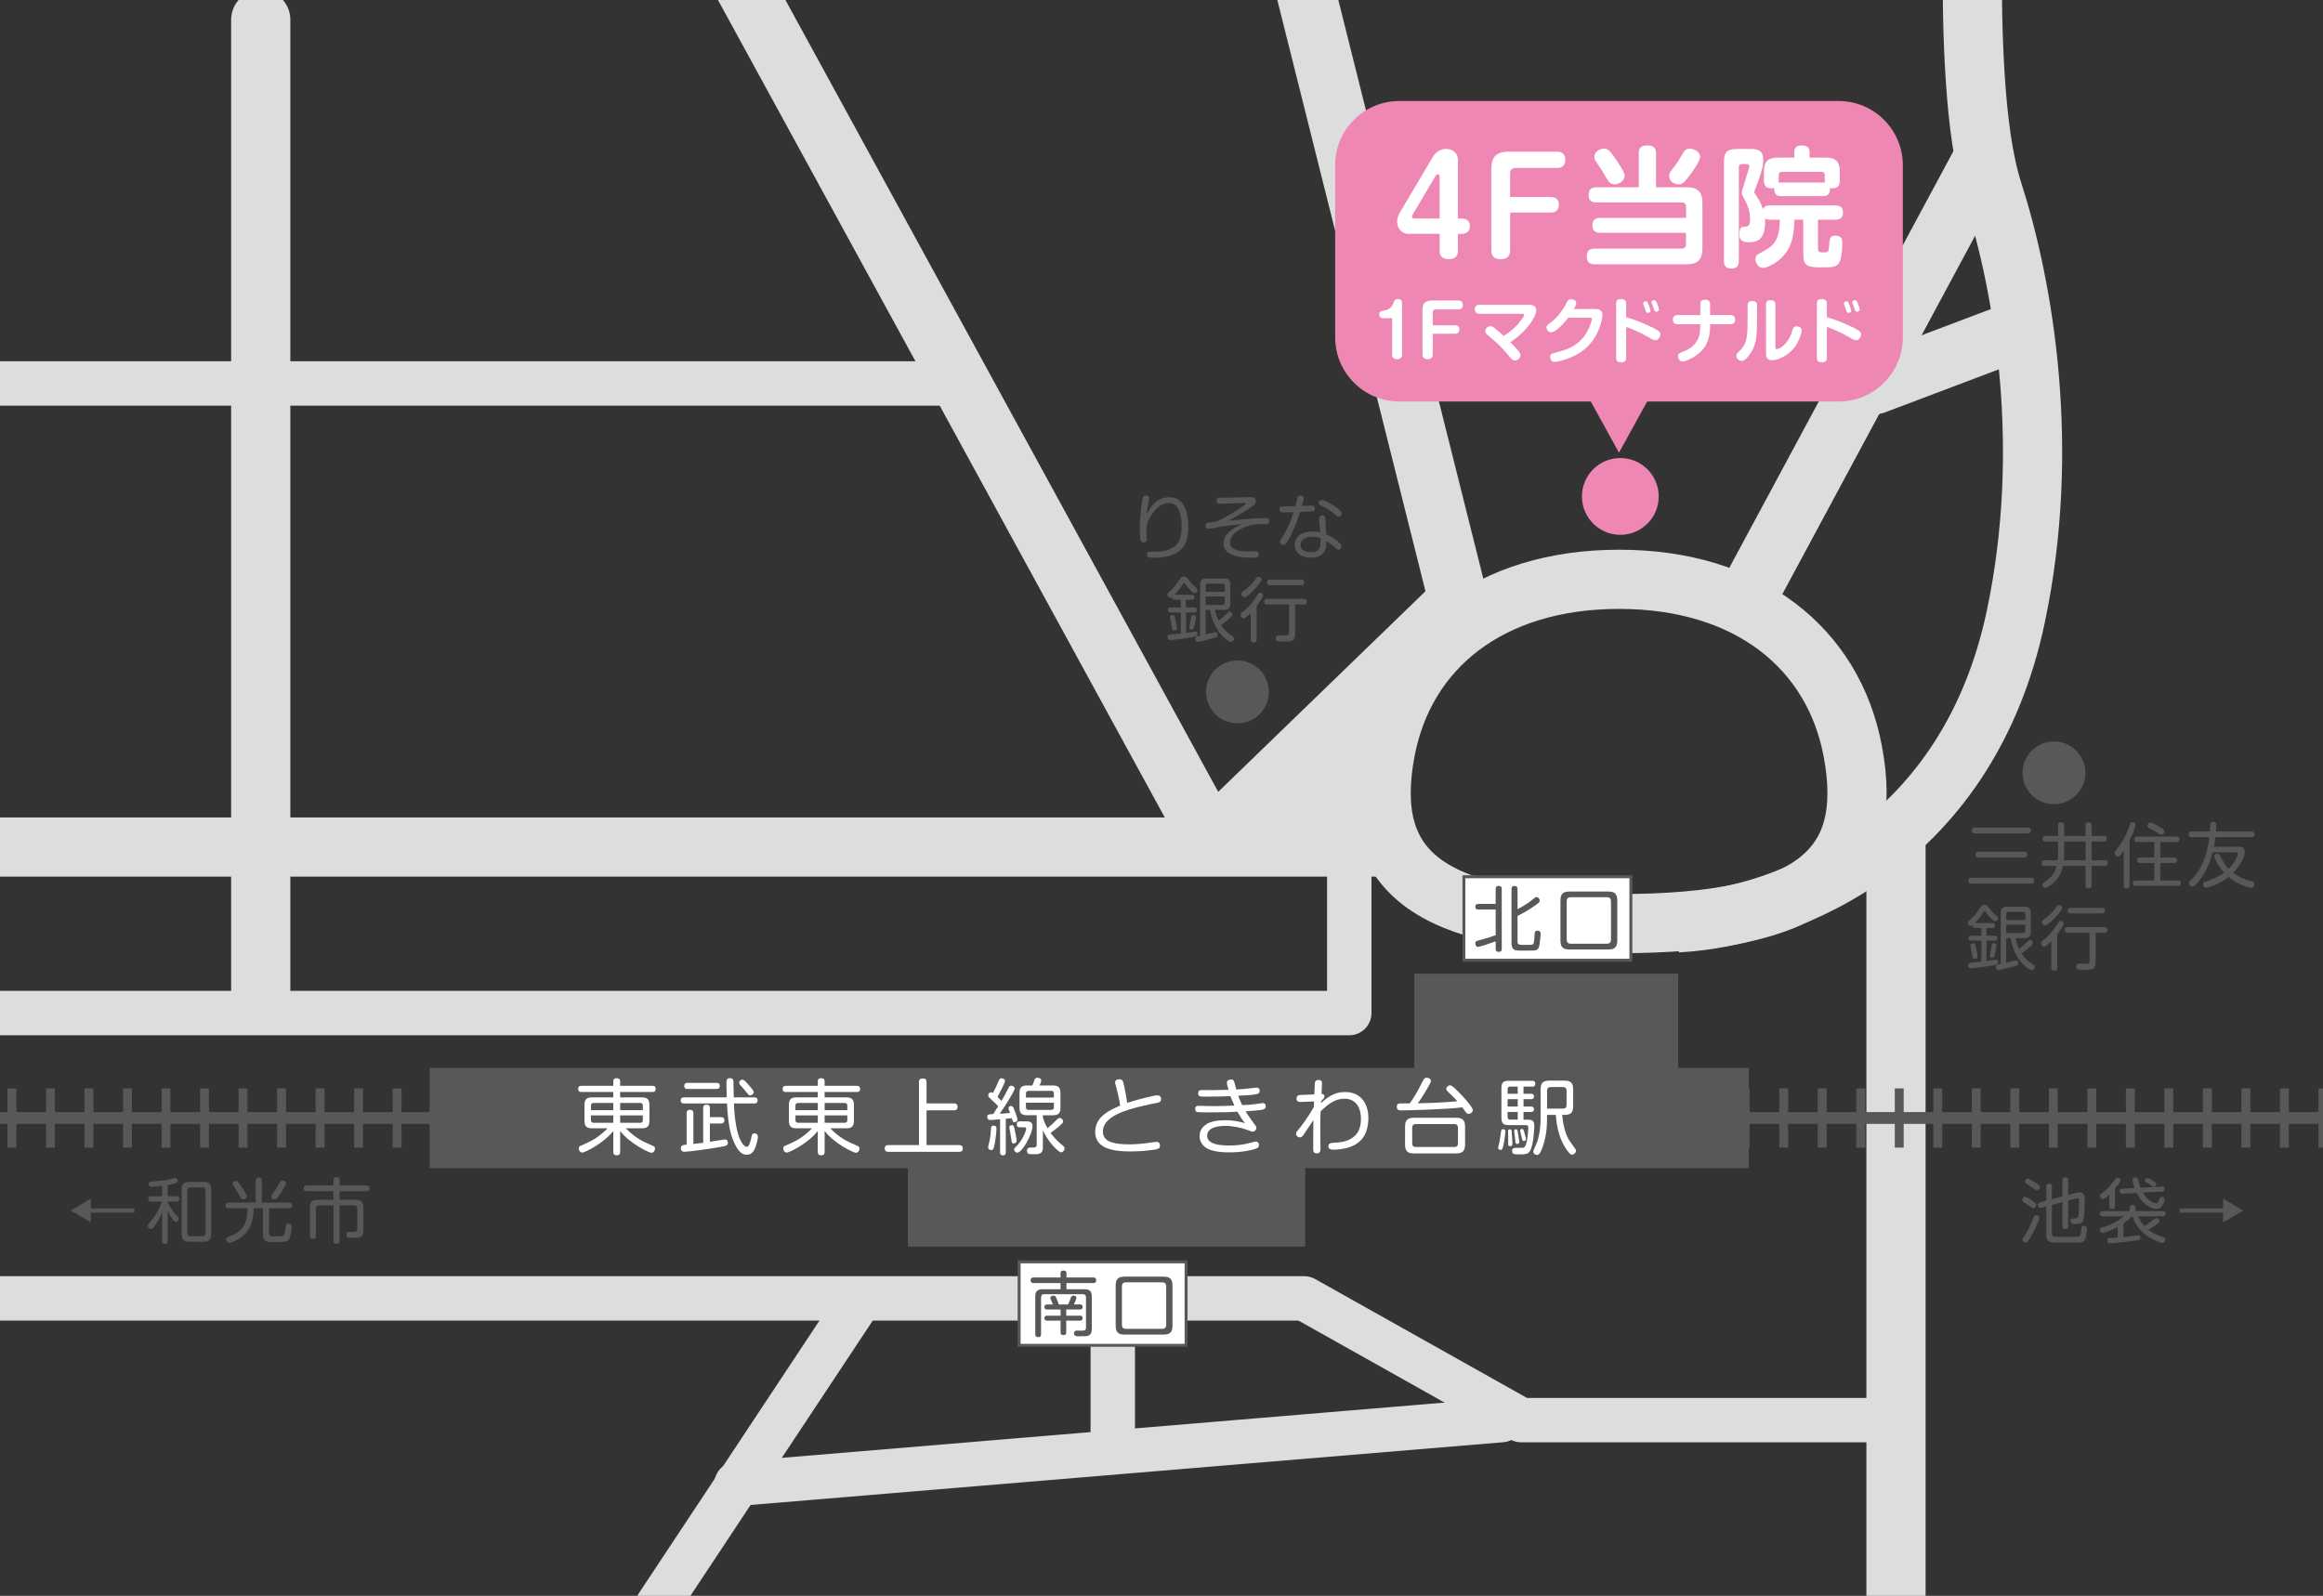
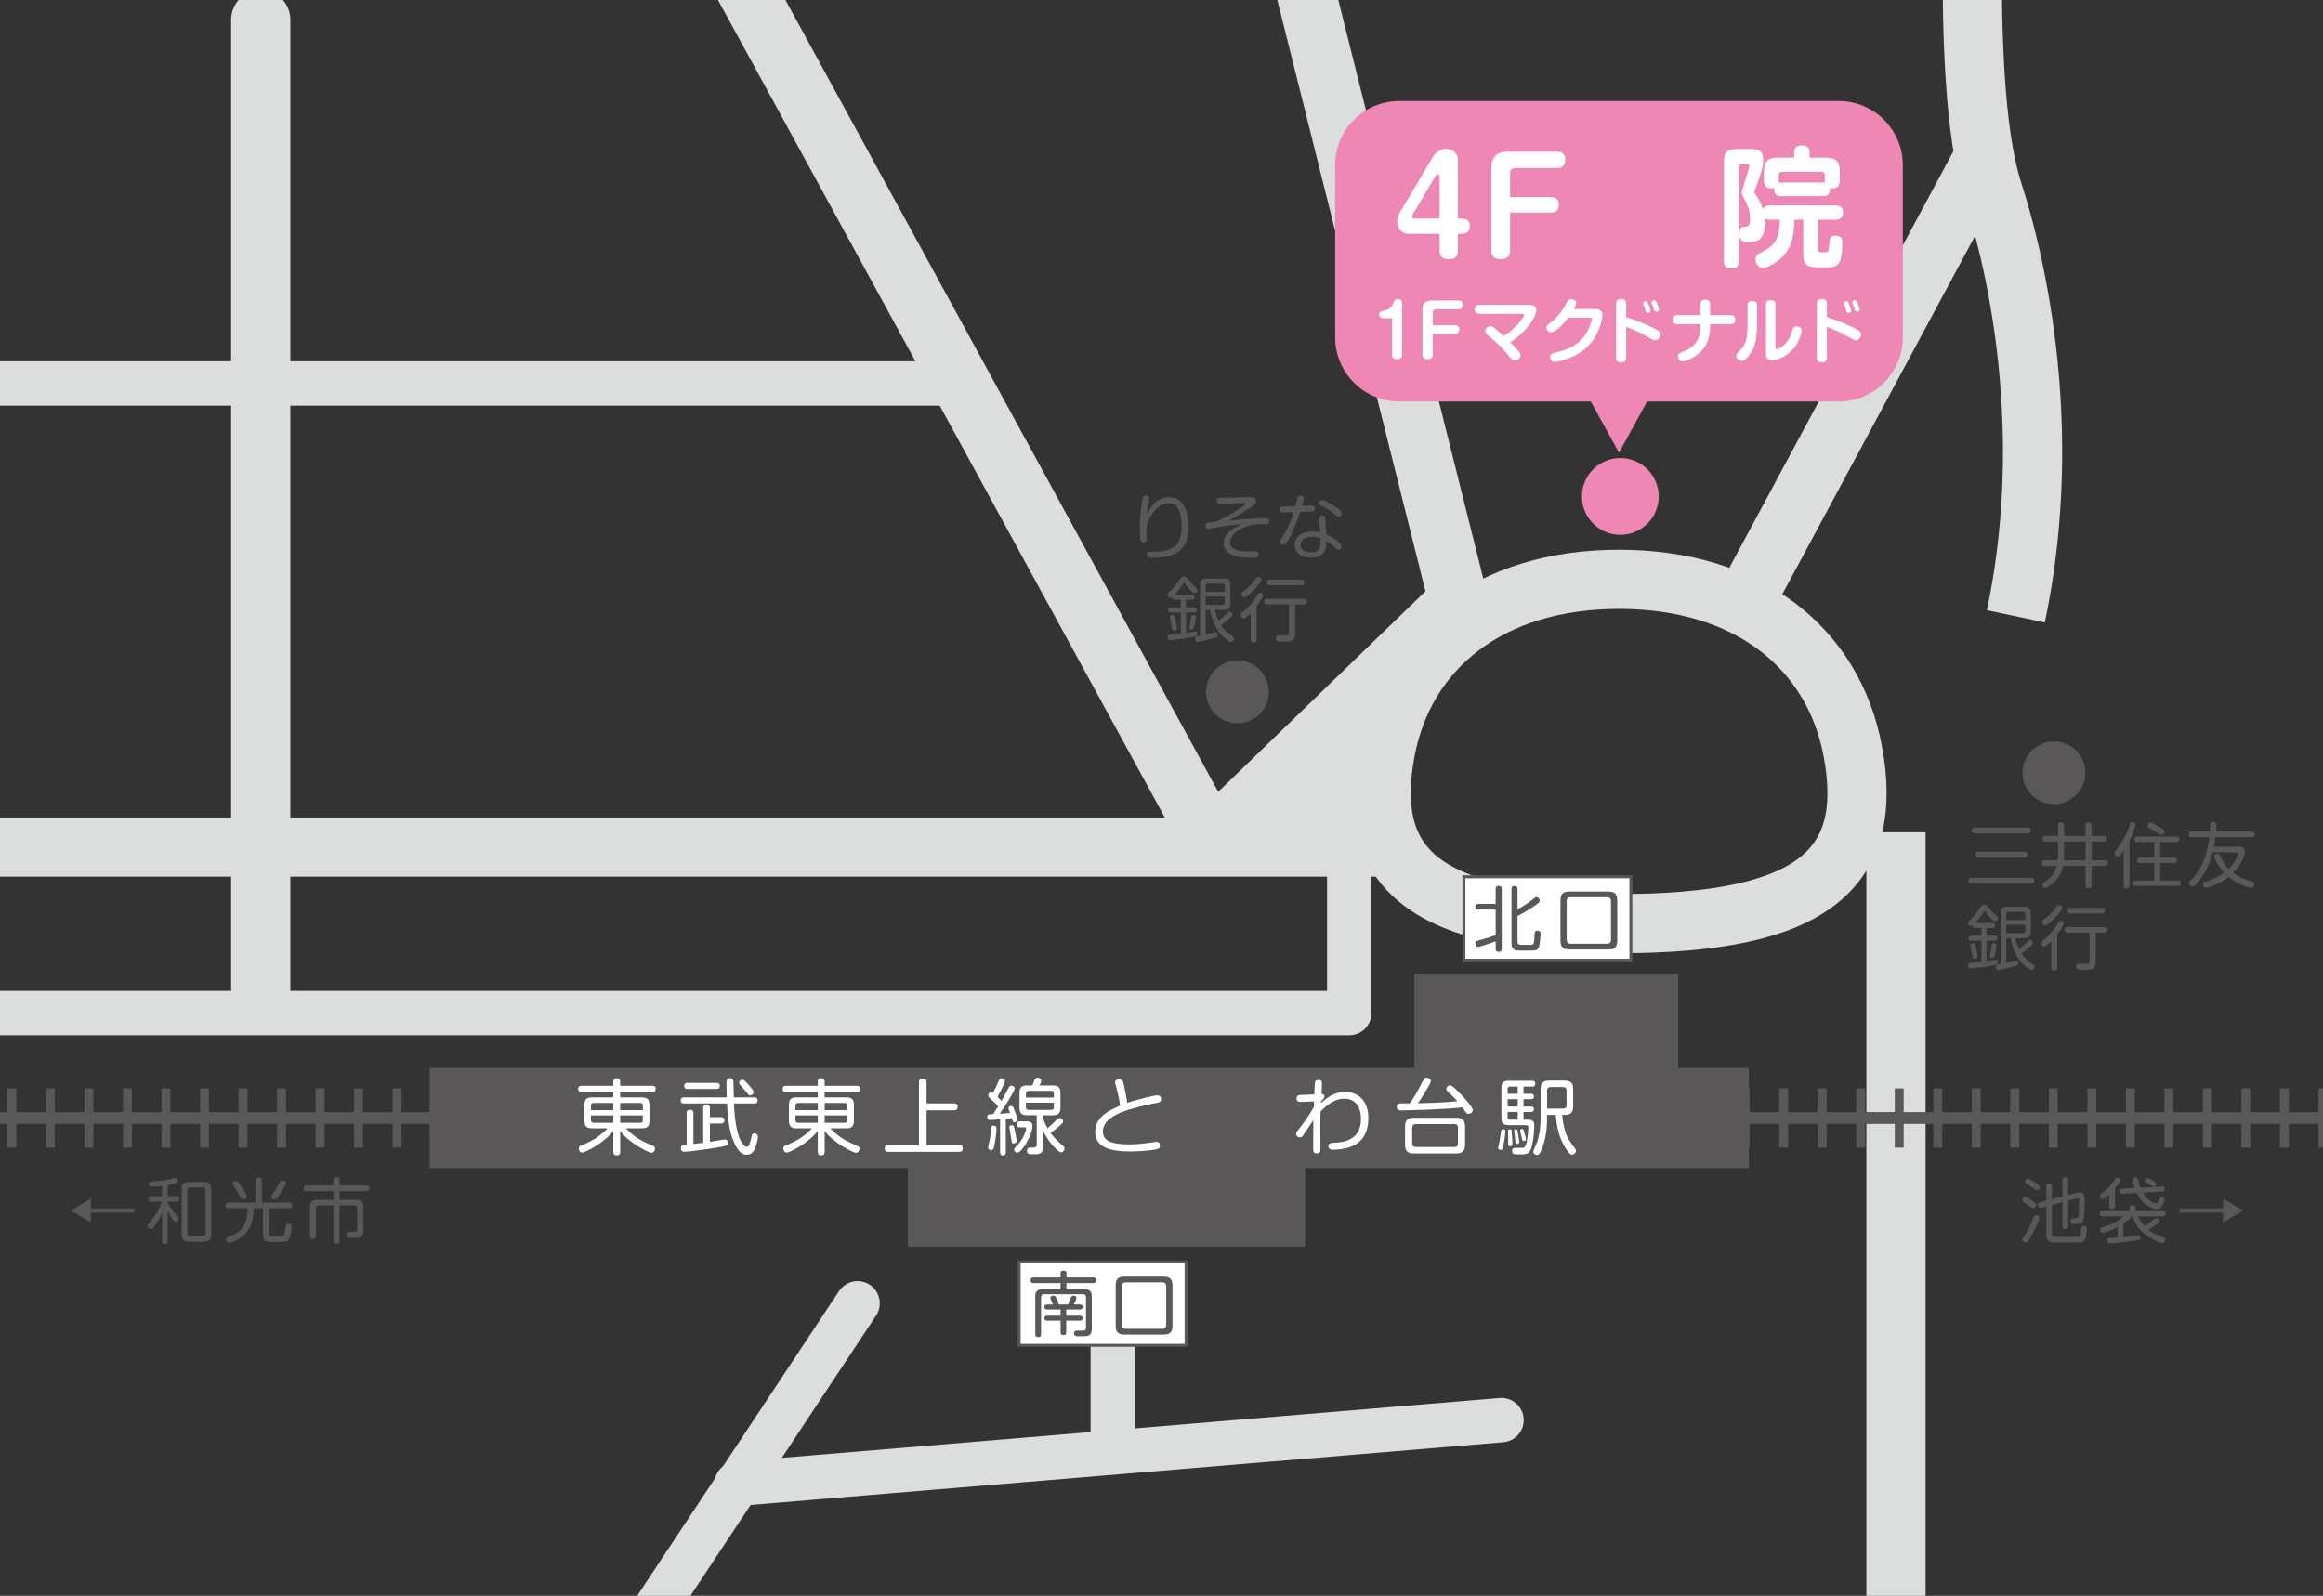
<svg xmlns="http://www.w3.org/2000/svg" version="1.1" id="レイヤー_1" x="0px" y="0px" viewBox="0 0 222.49 152.878" style="enable-background:new 0 0 222.49 152.878;" xml:space="preserve">
  <rect x="0" y="0" width="222.49" height="152.878" fill="#333333" stroke="none" />
  <style type="text/css">
	.st0{fill:none;stroke:#DCDDDD;stroke-width:5.669;stroke-miterlimit:10;}
	.st1{fill:none;stroke:#DCDDDD;stroke-width:5.669;stroke-linecap:round;stroke-linejoin:round;stroke-miterlimit:10;}
	.st2{fill:none;stroke:#DCDDDD;stroke-width:4.252;stroke-linecap:round;stroke-linejoin:round;stroke-miterlimit:10;}
	.st3{fill:#DCDDDD;}
	.st4{fill:none;stroke:#595757;stroke-width:1.134;stroke-linecap:round;stroke-linejoin:round;stroke-miterlimit:10;}
	.st5{fill:none;stroke:#595757;stroke-width:5.669;stroke-linejoin:round;}
	.st6{fill:none;stroke:#595757;stroke-width:5.669;stroke-linejoin:round;stroke-dasharray:0.851,2.838;}
	.st7{fill:#595757;}
	.st8{fill:none;}
	.st9{fill:#FFFFFF;}
	.st10{fill:none;stroke:#595757;stroke-width:0.283;stroke-miterlimit:10;}
	.st11{fill:#EE87B4;}
</style>
  <line class="st0" x1="-9.496" y1="81.145" x2="134.026" y2="81.145" />
  <path class="st0" d="M155.071,55.497c12.36,0,20.522,6.59,22.379,16.451c2.135,11.336-3.865,16.534-22.379,16.534  c-18.513,0-24.512-5.198-22.379-16.534C134.549,62.087,142.712,55.497,155.071,55.497z" />
-   <path class="st0" d="M188.884-4.028c0,6.96,0.16,16.653,1.988,22.342c2.984,9.279,5.592,24.635,2.202,40.73  c-4.512,21.435-21.266,28.746-32.429,29.366" />
+   <path class="st0" d="M188.884-4.028c0,6.96,0.16,16.653,1.988,22.342c2.984,9.279,5.592,24.635,2.202,40.73  " />
  <line class="st0" x1="190.21" y1="14.668" x2="166.75" y2="58.293" />
  <polyline class="st1" points="123.753,-6.016 139.673,57.54 115.974,80.481 69.071,-5.353 " />
-   <line class="st1" x1="179.537" y1="36.856" x2="193.451" y2="31.591" />
  <line class="st2" x1="-7.508" y1="36.736" x2="91.449" y2="36.736" />
  <polyline class="st2" points="129.23,82.47 129.23,97.052 -7.176,97.052 " />
  <polygon class="st3" points="132.213,68.551 117.631,80.813 131.55,80.813 " />
  <line class="st0" x1="181.593" y1="79.727" x2="181.593" y2="153.06" />
-   <polyline class="st2" points="-7.176,124.385 124.922,124.385 145.691,136.045 181.417,136.045 " />
  <line class="st2" x1="62.956" y1="153.813" x2="82.135" y2="124.855" />
  <line class="st2" x1="70.541" y1="142.155" x2="143.81" y2="136.045" />
  <line class="st2" x1="106.579" y1="125.948" x2="106.579" y2="138.393" />
  <line class="st1" x1="24.973" y1="95.898" x2="24.973" y2="1.881" />
  <line class="st4" x1="-10.188" y1="107.103" x2="228.994" y2="107.103" />
-   <line class="st5" x1="-10.188" y1="107.103" x2="-9.729" y2="107.103" />
  <line class="st6" x1="-6.661" y1="107.103" x2="227.001" y2="107.103" />
  <rect x="41.144" y="102.306" class="st7" width="126.36" height="9.594" />
  <rect x="135.462" y="93.28" class="st7" width="25.271" height="9.594" />
  <rect x="86.95" y="109.828" class="st7" width="38.063" height="9.594" />
  <path id="SVGID_3_" class="st8" d="M8.584,4.73c-3.37,0-6.125,2.755-6.125,6.126v131.66c0,3.369,2.755,6.125,6.125,6.125h205.214  c3.37,0,6.128-2.756,6.128-6.125V10.856c0-3.37-2.757-6.126-6.128-6.126H8.584z" />
  <rect x="140.208" y="83.993" class="st9" width="15.992" height="7.995" />
  <rect x="140.208" y="83.993" class="st10" width="15.992" height="7.995" />
  <path class="st9" d="M61.467,105.127c0.513,0,0.734,0.182,0.734,0.734v1.501c0,0.569-0.237,0.728-0.734,0.728h-1.532  c0.978,0.986,1.635,1.263,2.604,1.681c0.135,0.063,0.198,0.127,0.198,0.261c0,0.142-0.102,0.404-0.347,0.404  c-0.222,0-2.077-0.878-2.993-2.095v2.006c0,0.089,0,0.332-0.317,0.332c-0.252,0-0.34-0.11-0.34-0.332v-1.998  c-0.963,1.216-2.748,2.069-2.962,2.069c-0.222,0-0.347-0.222-0.347-0.396c0-0.141,0.063-0.213,0.198-0.267  c0.781-0.341,1.278-0.554,1.982-1.13c0.277-0.221,0.457-0.412,0.576-0.536h-1.476c-0.498,0-0.734-0.159-0.734-0.728v-1.501  c0-0.553,0.212-0.734,0.734-0.734h2.029v-0.513h-3.04c-0.111,0-0.325-0.008-0.325-0.277c0-0.205,0.064-0.316,0.325-0.316h3.04  v-0.433c0-0.104,0.024-0.293,0.308-0.293c0.222,0,0.348,0.063,0.348,0.293v0.433h3.08c0.094,0,0.322,0.008,0.322,0.285  c0,0.197-0.062,0.308-0.322,0.308h-3.08v0.513H61.467z M58.741,106.351v-0.687h-1.888c-0.182,0-0.252,0.095-0.252,0.261v0.426  H58.741z M58.741,106.856h-2.14v0.451c0,0.157,0.071,0.252,0.252,0.252h1.888V106.856z M59.398,106.351h2.172v-0.426  c0-0.118-0.033-0.261-0.254-0.261h-1.917V106.351z M59.398,106.856v0.703h1.917c0.229,0,0.254-0.14,0.254-0.252v-0.451H59.398z" />
  <path class="st9" d="M72.238,105.127c0.078,0,0.322,0,0.322,0.293c0,0.291-0.244,0.291-0.322,0.291h-1.944  c0.135,3.42,0.923,4.146,1.231,4.146c0.159,0,0.268-0.126,0.467-1.011c0.046-0.213,0.124-0.275,0.268-0.275  c0.07,0,0.331,0.031,0.331,0.347c0,0.205-0.15,0.869-0.37,1.273c-0.112,0.196-0.324,0.433-0.696,0.433  c-0.37,0-0.805-0.181-1.278-1.319c-0.143-0.33-0.356-0.907-0.482-1.982c-0.024-0.174-0.111-0.94-0.135-1.611h-4.106  c-0.08,0-0.331,0-0.331-0.291c0-0.293,0.251-0.293,0.331-0.293h4.083c-0.007-0.3-0.032-1.122-0.032-1.263  c0-0.356,0-0.577,0.331-0.577c0.332,0,0.341,0.238,0.341,0.387c0.014,0.68,0.014,0.751,0.031,1.453H72.238z M67.35,109.478v-3.332  c0-0.127,0.007-0.323,0.324-0.323c0.299,0,0.316,0.182,0.316,0.291v0.907h1.057c0.088,0,0.332,0,0.332,0.308  c0,0.301-0.252,0.301-0.332,0.301h-1.057v1.753c0.229-0.032,1.334-0.228,1.446-0.228c0.261,0,0.277,0.26,0.277,0.307  c0,0.284-0.151,0.308-0.775,0.426c-1.051,0.19-3.001,0.451-3.38,0.451c-0.206,0-0.348-0.102-0.348-0.34  c0-0.277,0.183-0.316,0.552-0.34v-3.008c0-0.103,0-0.331,0.324-0.331c0.316,0,0.325,0.236,0.325,0.331v2.938  C66.647,109.559,67.041,109.519,67.35,109.478 M68.629,103.737c0.079,0,0.308,0,0.308,0.285c0,0.3-0.221,0.3-0.308,0.3h-2.788  c-0.08,0-0.308,0-0.308-0.292s0.228-0.292,0.308-0.292H68.629z M71.724,103.958c0.458,0.521,0.458,0.585,0.458,0.672  c0,0.173-0.189,0.307-0.347,0.307c-0.111,0-0.134-0.031-0.276-0.221c-0.158-0.206-0.403-0.474-0.608-0.711  c-0.111-0.126-0.158-0.173-0.158-0.276c0-0.134,0.118-0.3,0.33-0.3C71.235,103.429,71.392,103.572,71.724,103.958" />
  <path class="st9" d="M81.051,105.127c0.513,0,0.734,0.182,0.734,0.734v1.501c0,0.569-0.237,0.728-0.734,0.728h-1.532  c0.978,0.986,1.635,1.263,2.604,1.681c0.135,0.063,0.198,0.127,0.198,0.261c0,0.142-0.102,0.404-0.347,0.404  c-0.222,0-2.077-0.878-2.993-2.095v2.006c0,0.089,0,0.332-0.317,0.332c-0.252,0-0.34-0.11-0.34-0.332v-1.998  c-0.963,1.216-2.748,2.069-2.962,2.069c-0.222,0-0.347-0.222-0.347-0.396c0-0.141,0.063-0.213,0.198-0.267  c0.781-0.341,1.278-0.554,1.982-1.13c0.277-0.221,0.457-0.412,0.576-0.536h-1.476c-0.498,0-0.734-0.159-0.734-0.728v-1.501  c0-0.553,0.212-0.734,0.734-0.734h2.029v-0.513h-3.04c-0.111,0-0.325-0.008-0.325-0.277c0-0.205,0.064-0.316,0.325-0.316h3.04  v-0.433c0-0.104,0.024-0.293,0.308-0.293c0.222,0,0.348,0.063,0.348,0.293v0.433h3.08c0.094,0,0.322,0.008,0.322,0.285  c0,0.197-0.062,0.308-0.322,0.308h-3.08v0.513H81.051z M78.326,106.351v-0.687h-1.888c-0.182,0-0.252,0.095-0.252,0.261v0.426  H78.326z M78.326,106.856h-2.14v0.451c0,0.157,0.071,0.252,0.252,0.252h1.888V106.856z M78.982,106.351h2.172v-0.426  c0-0.118-0.033-0.261-0.254-0.261h-1.917V106.351z M78.982,106.856v0.703h1.917c0.229,0,0.254-0.14,0.254-0.252v-0.451H78.982z" />
  <path class="st9" d="M91.373,105.703c0.102,0,0.339,0.008,0.339,0.333c0,0.291-0.181,0.33-0.339,0.33h-2.631v3.333h3.128  c0.088,0,0.339,0,0.339,0.323c0,0.308-0.229,0.324-0.339,0.324h-6.8c-0.087,0-0.332-0.007-0.332-0.324  c0-0.316,0.238-0.323,0.332-0.323h2.946v-6.042c0-0.094,0-0.34,0.34-0.34c0.276,0,0.386,0.088,0.386,0.34v2.045H91.373z" />
  <path class="st9" d="M95.787,107.228c-0.79,0.063-0.821,0.063-0.948,0.063c-0.277,0-0.285-0.236-0.285-0.301  c0-0.245,0.142-0.245,0.569-0.261c0.047-0.077,0.291-0.458,0.348-0.544c0.022-0.039,0.087-0.134,0.126-0.197  c-0.103-0.127-0.19-0.229-0.6-0.608c-0.308-0.292-0.348-0.324-0.348-0.458c0-0.135,0.112-0.285,0.269-0.285  c0.079,0,0.134,0.04,0.183,0.071c0.181-0.316,0.41-0.821,0.505-1.057c0.095-0.23,0.157-0.356,0.324-0.356  c0.095,0,0.33,0.072,0.33,0.261c0,0.15-0.599,1.326-0.719,1.532c0.167,0.157,0.246,0.245,0.372,0.379  c0.085-0.143,0.173-0.292,0.307-0.521c0.047-0.086,0.277-0.543,0.332-0.648c0.095-0.181,0.15-0.292,0.299-0.292  c0.104,0,0.333,0.088,0.333,0.269c0,0.128-0.246,0.545-0.324,0.687c-0.34,0.592-0.728,1.169-1.113,1.738  c0.276-0.016,0.821-0.063,0.995-0.088c-0.016-0.039-0.04-0.071-0.056-0.127c-0.032-0.086-0.095-0.245-0.095-0.315  c0-0.143,0.126-0.222,0.238-0.222c0.166,0,0.222,0.127,0.269,0.245c0.102,0.238,0.347,0.87,0.347,1.074  c0,0.183-0.191,0.238-0.286,0.238c-0.047,0-0.117-0.025-0.14-0.064c-0.024-0.032-0.103-0.268-0.12-0.324  c-0.244,0.033-0.323,0.04-0.567,0.063v3.198c0,0.103-0.008,0.308-0.277,0.308c-0.269,0-0.269-0.221-0.269-0.308V107.228z   M95.44,108.112c0,0.379-0.119,1.303-0.222,1.706c-0.048,0.189-0.095,0.363-0.276,0.363c-0.08,0-0.301-0.055-0.301-0.261  c0-0.127,0.142-0.639,0.159-0.742c0.07-0.371,0.078-0.537,0.109-1.019c0.017-0.19,0.025-0.324,0.269-0.324  C95.44,107.835,95.44,108.05,95.44,108.112 M97.177,108.191c0.078,0.371,0.19,0.909,0.19,1.122c0,0.182-0.19,0.229-0.284,0.229  c-0.167,0-0.184-0.095-0.214-0.356c-0.024-0.181-0.072-0.49-0.118-0.733c0-0.017-0.088-0.396-0.088-0.451  c0-0.167,0.134-0.214,0.268-0.214C97.066,107.788,97.113,107.891,97.177,108.191 M97.651,107.994c-0.127,0-0.269-0.055-0.269-0.284  c0-0.157,0.064-0.285,0.277-0.285h0.617c0.221,0,0.615,0,0.615,0.426c0,0.822-1.003,2.575-1.461,2.575c-0.174,0-0.3-0.166-0.3-0.3  c0-0.095,0.031-0.127,0.103-0.189c0.766-0.727,1.049-1.651,1.049-1.8c0-0.143-0.101-0.143-0.173-0.143H97.651z M98.874,103.989  c0.04-0.078,0.174-0.458,0.207-0.544c0.047-0.111,0.118-0.197,0.284-0.197c0.046,0,0.363,0.007,0.363,0.276  c0,0.064-0.015,0.102-0.165,0.465h1.279c0.53,0,0.727,0.197,0.727,0.728v1.397c0,0.538-0.206,0.726-0.727,0.726h-0.956v0.206  c0.04,0.134,0.157,0.553,0.443,1.034c0.346-0.284,0.41-0.34,0.891-0.821c0.088-0.086,0.159-0.157,0.277-0.157  c0.165,0,0.324,0.165,0.324,0.317c0,0.077-0.032,0.149-0.079,0.196c-0.316,0.341-0.995,0.829-1.121,0.916  c0.213,0.285,0.568,0.734,1.183,1.225c0.096,0.07,0.159,0.141,0.159,0.267c0,0.167-0.159,0.371-0.324,0.371  c-0.213,0-0.688-0.521-0.869-0.725c-0.355-0.413-0.654-0.886-0.884-1.383v1.555c0,0.38-0.024,0.734-0.719,0.734  c-0.173,0-0.363,0-0.514-0.006c-0.143-0.01-0.291-0.08-0.291-0.341c0-0.157,0.087-0.277,0.252-0.291  c0.031,0,0.269-0.009,0.364-0.009c0.15,0,0.316-0.008,0.316-0.285v-2.804h-0.924c-0.513,0-0.726-0.181-0.726-0.726v-1.397  c0-0.554,0.221-0.728,0.726-0.728H98.874z M98.26,105.143h2.677v-0.379c0-0.166-0.071-0.261-0.254-0.261h-2.163  c-0.173,0-0.26,0.086-0.26,0.261V105.143z M98.26,105.641v0.427c0,0.165,0.078,0.26,0.268,0.26h2.155  c0.199,0,0.254-0.111,0.254-0.26v-0.427H98.26z" />
  <path class="st9" d="M110.824,104.929c0.125,0,0.379,0.032,0.379,0.363c0,0.301-0.197,0.333-0.6,0.403  c-0.529,0.095-2.377,0.49-3.358,0.924c-0.631,0.284-1.611,0.821-1.611,1.761c0,0.396,0.143,0.829,0.814,1.043  c0.325,0.102,0.791,0.206,1.706,0.206c0.427,0,1.107-0.033,1.912-0.151c0.237-0.039,0.632-0.095,0.711-0.095  c0.142,0,0.324,0.088,0.324,0.356c0,0.292-0.213,0.331-0.388,0.371c-0.451,0.095-1.499,0.198-2.425,0.198  c-1.658,0-3.395-0.262-3.395-1.88c0-1.493,1.477-2.117,2.393-2.511c-0.073-0.593-0.332-1.627-0.371-1.754  c-0.102-0.347-0.112-0.395-0.112-0.451c0-0.284,0.269-0.316,0.388-0.316c0.33,0,0.37,0.15,0.464,0.6  c0.095,0.426,0.262,1.271,0.309,1.659C108.771,105.372,110.546,104.929,110.824,104.929" />
-   <path class="st9" d="M117.505,103.729c0-0.277,0.284-0.316,0.403-0.316c0.102,0,0.236,0.017,0.299,0.213  c0.04,0.111,0.167,0.639,0.198,0.743c0.622-0.032,0.923-0.047,1.675-0.151c0.141-0.016,0.189-0.022,0.251-0.022  c0.064,0,0.151,0,0.23,0.07c0.063,0.056,0.087,0.159,0.087,0.246c0,0.126-0.056,0.236-0.221,0.291  c-0.292,0.088-0.996,0.127-1.832,0.166c0.134,0.371,0.236,0.6,0.378,0.901c0.372-0.016,0.853-0.04,1.478-0.127  c0.166-0.024,0.481-0.071,0.49-0.071c0.235,0,0.29,0.19,0.29,0.307c0,0.213-0.149,0.293-0.346,0.333  c-0.363,0.062-1.09,0.126-1.588,0.149c0.221,0.379,0.719,1.05,0.83,1.202c0.189,0.244,0.204,0.268,0.204,0.385  c0,0.213-0.189,0.364-0.363,0.364c-0.101,0-0.52-0.174-0.607-0.205c-0.498-0.167-1.208-0.348-2.062-0.348  c-0.34,0-1.682,0.048-1.682,0.939c0,0.861,1.325,0.94,2.133,0.94c0.664,0,1.365-0.079,2.076-0.275  c0.333-0.087,0.371-0.103,0.467-0.103c0.245,0,0.284,0.252,0.284,0.34c0,0.236-0.181,0.308-0.332,0.355  c-0.307,0.111-1.255,0.34-2.471,0.34c-0.678,0-1.374-0.039-1.999-0.299c-0.498-0.207-0.883-0.665-0.883-1.257  c0-0.577,0.331-0.924,0.623-1.122c0.419-0.292,1.161-0.403,1.745-0.403c1.028,0,1.706,0.197,1.982,0.285  c-0.268-0.324-0.395-0.52-0.725-1.098c-0.734,0.041-1.297,0.063-2.638,0.063c-0.205,0-1.106,0-1.24-0.039  c-0.086-0.024-0.174-0.117-0.174-0.292c0-0.3,0.236-0.3,0.331-0.3c0.017,0,0.103,0,0.23,0.007c0.307,0.007,0.694,0.023,1.24,0.023  c0.9,0,1.413-0.031,1.958-0.054c-0.229-0.497-0.316-0.751-0.372-0.9c-0.654,0.031-1.675,0.048-2.346,0.048  c-0.156,0-0.544,0-0.624-0.057c-0.095-0.063-0.126-0.172-0.126-0.268c0-0.307,0.245-0.307,0.364-0.307  c0.156,0,0.836,0.006,0.978,0.006c0.167,0,1.303-0.023,1.564-0.031C117.599,104.179,117.505,103.864,117.505,103.729" />
  <path class="st9" d="M124.565,105.569c-0.079,0-0.386,0.016-0.386-0.331c0-0.323,0.252-0.331,0.363-0.34l1.335-0.055  c0.047-0.948,0.055-1.057,0.062-1.137c0.033-0.189,0.189-0.245,0.34-0.245c0.332,0,0.339,0.206,0.339,0.356  c0,0.055,0,0.151-0.047,0.987c0.104,0,0.277-0.007,0.277,0.229c0,0.079-0.015,0.127-0.054,0.174  c-0.071,0.086-0.19,0.206-0.262,0.284l-0.008,0.174c0.98-0.9,1.675-1.05,2.298-1.05c1.644,0,2.236,1.272,2.236,2.456  c0,1.611-0.695,2.528-2.022,2.891c-0.639,0.174-1.272,0.174-1.302,0.174c-0.174,0-0.505,0-0.505-0.332  c0-0.308,0.229-0.324,0.939-0.363c0.498-0.032,0.978-0.174,1.406-0.473c0.513-0.357,0.775-0.957,0.775-1.794  c0-0.845-0.324-1.919-1.604-1.919c-0.781,0-1.46,0.419-2.259,1.208c-0.022,0.592-0.031,0.68-0.031,1.571  c0,0.324,0.016,1.729,0.016,2.015c0,0.157-0.007,0.441-0.348,0.441c-0.331,0-0.348-0.213-0.348-0.41c0-1.327,0-1.469,0.017-2.772  c-0.229,0.347-0.609,0.894-0.838,1.247c-0.229,0.371-0.323,0.403-0.442,0.403c-0.165,0-0.378-0.111-0.378-0.34  c0-0.143,0.032-0.173,0.316-0.521c0.158-0.189,0.772-0.971,1.382-2.038c0-0.022,0.016-0.481,0.022-0.544L124.565,105.569z" />
  <path class="st9" d="M136.19,103.721c0.221-0.425,0.245-0.473,0.457-0.473c0.198,0,0.403,0.11,0.403,0.299  c0,0.253-0.907,1.659-1.248,2.148c0.388-0.007,2.251-0.048,3.775-0.196c-0.283-0.332-0.346-0.388-0.906-0.917  c-0.072-0.071-0.15-0.157-0.15-0.269c0-0.173,0.173-0.339,0.37-0.339c0.166,0,0.49,0.316,0.798,0.625  c0.458,0.457,1.374,1.475,1.374,1.736c0,0.166-0.157,0.371-0.418,0.371c-0.08,0-0.142-0.023-0.19-0.071  c-0.072-0.072-0.332-0.466-0.395-0.552c-1.785,0.219-5.529,0.291-5.876,0.291c-0.142,0-0.402,0-0.402-0.348  c0-0.299,0.182-0.308,0.284-0.316c0.135-0.016,0.806-0.008,0.956-0.008C135.478,105.088,135.841,104.408,136.19,103.721   M140.32,109.621c0,0.663-0.261,0.877-0.878,0.877h-4.003c-0.608,0-0.868-0.206-0.868-0.877v-1.675c0-0.664,0.261-0.867,0.868-0.867  h4.003c0.61,0,0.878,0.204,0.878,0.867V109.621z M139.641,108.049c0-0.229-0.103-0.363-0.355-0.363h-3.674  c-0.261,0-0.356,0.142-0.356,0.363v1.469c0,0.245,0.112,0.364,0.356,0.364h3.674c0.236,0,0.355-0.111,0.355-0.364V108.049z" />
  <path class="st9" d="M144.181,108.388c0,0.095-0.079,0.9-0.221,1.469c-0.047,0.174-0.08,0.301-0.245,0.301  c-0.143,0-0.238-0.103-0.238-0.206c0-0.055,0.119-0.451,0.134-0.536c0.057-0.293,0.135-0.878,0.168-1.098  c0.014-0.142,0.134-0.142,0.221-0.142C144.134,108.175,144.181,108.278,144.181,108.388 M145.919,104.781h0.718  c0.198,0,0.285,0.094,0.285,0.26c0,0.143-0.055,0.261-0.285,0.261h-0.718v0.703h0.703c0.063,0,0.3,0.007,0.3,0.262  c0,0.26-0.236,0.26-0.3,0.26h-0.703v0.734h0.379c0.442,0,0.655,0.102,0.655,0.576c0,0.063-0.049,1.541-0.325,2.243  c-0.196,0.507-0.497,0.507-1.065,0.507c-0.554,0-0.735,0-0.735-0.333c0-0.291,0.198-0.291,0.396-0.291c0.032,0,0.647,0,0.671-0.008  c0.213-0.063,0.316-0.395,0.387-0.884c0.063-0.418,0.102-1.035,0.102-1.058c0-0.222-0.166-0.229-0.301-0.229h-1.539  c-0.578,0-0.743-0.158-0.743-0.734v-2.772c0-0.569,0.15-0.743,0.743-0.743h2.203c0.101,0,0.3,0.009,0.3,0.277  c0,0.269-0.181,0.285-0.3,0.285h-0.829V104.781z M145.365,104.781v-0.688h-0.719c-0.189,0-0.252,0.103-0.252,0.252v0.436H145.365z   M145.365,105.301h-0.971v0.703h0.971V105.301z M145.365,106.525h-0.971v0.474c0,0.143,0.056,0.261,0.252,0.261h0.719V106.525z   M144.78,108.357c0.033,0.269,0.064,0.861,0.072,1.201c0,0.088-0.007,0.245-0.213,0.245c-0.189,0-0.189-0.117-0.189-0.19  c0-0.101,0.007-0.56,0-0.655c0-0.095-0.016-0.513-0.016-0.6c0-0.048,0.007-0.166,0.172-0.166  C144.733,108.191,144.766,108.23,144.78,108.357 M145.365,108.42c0.033,0.166,0.151,0.868,0.151,0.988  c0,0.166-0.158,0.182-0.206,0.182c-0.157,0-0.157-0.072-0.189-0.41c-0.008-0.135-0.102-0.727-0.102-0.854  c0-0.111,0.11-0.141,0.141-0.141C145.318,108.184,145.325,108.207,145.365,108.42 M145.982,108.444  c0.032,0.119,0.173,0.599,0.173,0.679c0,0.127-0.118,0.181-0.206,0.181c-0.141,0-0.149-0.07-0.205-0.316  c-0.023-0.11-0.158-0.648-0.158-0.694c0-0.088,0.088-0.141,0.189-0.141C145.895,108.153,145.909,108.207,145.982,108.444   M149.614,106.809c0.056,0.491,0.111,0.877,0.23,1.304c0.229,0.86,0.402,1.089,0.978,1.863c0.095,0.126,0.119,0.189,0.119,0.268  c0,0.19-0.19,0.371-0.379,0.371c-0.104,0-0.183,0-0.53-0.498c-0.671-0.97-0.948-2.133-1.019-3.309h-0.844v0.458  c0,1.153-0.191,1.944-0.411,2.59c-0.118,0.364-0.291,0.79-0.537,0.79c-0.142,0-0.371-0.111-0.371-0.308  c0-0.15,0.341-0.822,0.388-0.979c0.07-0.229,0.316-1.003,0.316-2.164v-2.827c0-0.648,0.252-0.845,0.845-0.845h1.429  c0.616,0,0.845,0.222,0.845,0.845v1.594c0,0.617-0.221,0.845-0.845,0.845H149.614z M148.177,106.201h1.508  c0.253,0,0.357-0.127,0.357-0.356v-1.351c0-0.236-0.111-0.355-0.357-0.355h-1.152c-0.252,0-0.356,0.118-0.356,0.355V106.201z" />
  <path class="st7" d="M143.251,87.135h-1.662c-0.073,0-0.283,0-0.283-0.264c0-0.244,0.154-0.278,0.283-0.278h1.662v-1.43  c0-0.095,0.013-0.291,0.27-0.291c0.211,0,0.312,0.068,0.312,0.291v5.74c0,0.074,0,0.284-0.277,0.284  c-0.217,0-0.305-0.081-0.305-0.284V90.18c-0.372,0.141-1.552,0.534-1.695,0.534c-0.176,0-0.257-0.203-0.257-0.345  c0-0.197,0.074-0.217,0.433-0.312c0.516-0.135,1.024-0.283,1.52-0.466V87.135z M145.345,90.206c0,0.121,0.033,0.25,0.169,0.285  c0.075,0.026,0.394,0.026,0.597,0.026h0.23c0.514,0,0.561,0,0.603-0.474c0.015-0.122,0.027-0.658,0.068-0.76  c0.048-0.115,0.176-0.129,0.238-0.129c0.305,0,0.305,0.237,0.305,0.312c0,0.141-0.069,1.016-0.163,1.26  c-0.13,0.339-0.332,0.339-0.97,0.339c-0.989,0.007-1.03,0-1.145-0.014c-0.501-0.054-0.509-0.488-0.509-0.711v-5.177  c0-0.074,0-0.291,0.271-0.291c0.21,0,0.305,0.082,0.305,0.291v1.937c0.732-0.379,1.192-0.725,1.321-0.834  c0.387-0.317,0.394-0.324,0.501-0.324c0.182,0,0.306,0.195,0.306,0.345c0,0.101-0.029,0.169-0.467,0.474  c-0.746,0.529-1.417,0.861-1.661,0.983V90.206z" />
  <path class="st7" d="M154.899,90.084c0,0.651-0.237,0.874-0.881,0.874h-3.687c-0.624,0-0.875-0.21-0.875-0.874v-3.801  c0-0.658,0.245-0.875,0.875-0.875h3.687c0.63,0,0.881,0.216,0.881,0.875V90.084z M154.295,86.349c0-0.305-0.17-0.399-0.4-0.399  h-3.443c-0.271,0-0.4,0.129-0.4,0.399v3.659c0,0.237,0.096,0.4,0.4,0.4h3.443c0.271,0,0.4-0.129,0.4-0.4V86.349z" />
  <rect x="97.609" y="120.886" class="st9" width="15.991" height="7.994" />
  <rect x="97.609" y="120.886" class="st10" width="15.991" height="7.994" />
  <path class="st7" d="M103.85,123.507c0.508,0,0.719,0.176,0.719,0.725v3.051c0,0.304-0.048,0.595-0.395,0.69  c-0.108,0.034-0.182,0.04-0.92,0.04c-0.136,0-0.387,0-0.387-0.291c0-0.25,0.191-0.25,0.326-0.25c0.04,0,0.454,0.006,0.48,0.006  c0.217,0,0.34-0.068,0.34-0.298v-2.894c0-0.196-0.095-0.305-0.305-0.305h-3.7c-0.21,0-0.3,0.109-0.3,0.305v3.524  c0,0.088-0.005,0.285-0.264,0.285c-0.209,0-0.29-0.089-0.29-0.285v-3.578c0-0.535,0.195-0.725,0.725-0.725h1.694v-0.59h-2.576  c-0.095,0-0.284-0.014-0.284-0.264c0-0.231,0.136-0.271,0.284-0.271h2.576v-0.413c0-0.122,0.048-0.251,0.264-0.251  c0.19,0,0.305,0.054,0.305,0.251v0.413h2.562c0.075,0,0.284,0,0.284,0.264c0,0.237-0.161,0.271-0.284,0.271h-2.562v0.59H103.85z   M102.298,124.965c0.074-0.15,0.161-0.332,0.265-0.656c0.027-0.082,0.061-0.185,0.23-0.185c0.08,0,0.304,0.027,0.304,0.197  c0,0.163-0.236,0.617-0.249,0.644h0.596c0.107,0,0.25,0.026,0.25,0.236c0,0.237-0.176,0.245-0.264,0.245h-1.309v0.596h1.309  c0.081,0,0.257,0,0.257,0.23c0,0.23-0.162,0.245-0.257,0.245h-1.309v1.117c0,0.074,0,0.264-0.251,0.264  c-0.195,0-0.29-0.06-0.29-0.264v-1.117h-1.288c-0.068,0-0.259,0-0.259-0.238c0-0.23,0.165-0.236,0.259-0.236h1.288v-0.596h-1.288  c-0.088,0-0.259-0.007-0.259-0.245c0-0.163,0.082-0.236,0.246-0.236h0.568c-0.033-0.089-0.161-0.394-0.19-0.455  c-0.034-0.081-0.053-0.129-0.053-0.189c0-0.156,0.176-0.197,0.298-0.197c0.15,0,0.197,0.069,0.237,0.156  c0.067,0.135,0.176,0.394,0.279,0.685H102.298z" />
  <path class="st7" d="M112.299,126.977c0,0.651-0.238,0.875-0.881,0.875h-3.687c-0.624,0-0.875-0.211-0.875-0.875v-3.801  c0-0.658,0.245-0.875,0.875-0.875h3.687c0.63,0,0.881,0.216,0.881,0.875V126.977z M111.696,123.242c0-0.304-0.17-0.399-0.4-0.399  h-3.443c-0.271,0-0.4,0.129-0.4,0.399v3.66c0,0.237,0.096,0.4,0.4,0.4h3.443c0.271,0,0.4-0.129,0.4-0.4V123.242z" />
  <path class="st7" d="M194.751,115.745c-0.074,0-0.088-0.007-0.44-0.256c-0.082-0.062-0.461-0.306-0.535-0.36  c-0.035-0.027-0.09-0.088-0.09-0.183c0-0.116,0.102-0.3,0.271-0.3c0.143,0,0.556,0.292,0.725,0.414  c0.259,0.184,0.347,0.265,0.347,0.36C195.029,115.643,194.858,115.745,194.751,115.745 M195.327,116.661  c0,0.215-0.521,1.388-0.975,2.065c-0.165,0.245-0.238,0.312-0.36,0.312c-0.129,0-0.292-0.128-0.292-0.291  c0-0.075,0.021-0.108,0.231-0.419c0.421-0.638,0.59-1.066,0.82-1.648c0.089-0.217,0.129-0.277,0.285-0.277  C195.13,116.403,195.327,116.498,195.327,116.661 M195.111,113.414c0.216,0.155,0.264,0.216,0.264,0.311  c0,0.129-0.115,0.305-0.279,0.305c-0.095,0-0.169-0.054-0.351-0.19c-0.102-0.081-0.59-0.393-0.686-0.46  c-0.066-0.048-0.107-0.109-0.107-0.184c0-0.129,0.095-0.291,0.291-0.291C194.358,112.906,194.982,113.327,195.111,113.414   M197.536,114.613v-1.565c0-0.089,0-0.265,0.271-0.265c0.256,0,0.277,0.156,0.277,0.265v1.422l0.738-0.195  c0.095-0.027,0.258-0.062,0.353-0.062c0.5,0,0.5,0.469,0.5,0.719c0,0.481-0.034,1.687-0.155,1.992  c-0.135,0.325-0.406,0.325-0.751,0.325c-0.251,0-0.285,0-0.34-0.034c-0.108-0.054-0.129-0.21-0.129-0.277  c0-0.196,0.102-0.224,0.455-0.224c0.297,0,0.305-0.156,0.338-0.61c0.035-0.515,0.035-0.834,0.035-1.071c0-0.094,0-0.23-0.183-0.23  c-0.041,0-0.047,0-0.123,0.02l-0.738,0.197v2.466c0,0.076,0,0.265-0.264,0.265c-0.218,0-0.285-0.089-0.285-0.265v-2.317  l-1.005,0.264v2.738c0,0.311,0.198,0.311,0.482,0.311h1.863c0.347,0,0.387-0.048,0.441-0.576c0.035-0.365,0.047-0.474,0.258-0.474  c0.271,0,0.298,0.176,0.298,0.285c0,0.175-0.049,0.806-0.203,1.057c-0.136,0.216-0.347,0.25-0.691,0.25h-2.041  c-0.555,0-0.949,0-0.949-0.744v-2.706l-0.488,0.129c-0.015,0.008-0.061,0.014-0.102,0.014c-0.129,0-0.224-0.115-0.224-0.291  c0-0.161,0.095-0.209,0.218-0.244l0.595-0.163v-1.356c0-0.095,0.006-0.264,0.271-0.264c0.259,0,0.27,0.149,0.27,0.264v1.213  L197.536,114.613z" />
  <path class="st7" d="M204.19,116.524c-0.236,0.265-0.522,0.482-0.813,0.685v1.301c0.224-0.027,1.415-0.176,1.436-0.176  c0.108,0,0.19,0.081,0.19,0.23c0,0.21-0.124,0.231-0.441,0.279c-0.88,0.141-2.351,0.27-2.486,0.27c-0.244,0-0.244-0.236-0.244-0.27  c0-0.204,0.155-0.238,0.25-0.245c0.089,0,0.63-0.034,0.746-0.04v-1.016c-0.76,0.42-1.335,0.569-1.458,0.569  c-0.203,0-0.25-0.217-0.25-0.299c0-0.175,0.115-0.203,0.203-0.222c0.176-0.049,0.827-0.246,1.377-0.565  c0.249-0.141,0.481-0.304,0.684-0.501h-1.979c-0.076,0-0.285,0-0.285-0.25c0-0.231,0.17-0.251,0.285-0.251h2.568v-0.311  c0-0.089,0.005-0.277,0.271-0.277c0.182,0,0.305,0.054,0.305,0.277v0.311h2.587c0.076,0,0.286,0,0.286,0.251  c0,0.244-0.19,0.25-0.286,0.25h-2.337c0.116,0.285,0.285,0.604,0.575,0.928c0.482-0.298,0.74-0.509,0.795-0.549  c0.243-0.19,0.277-0.21,0.365-0.21c0.149,0,0.299,0.142,0.299,0.264c0,0.109-0.095,0.21-0.278,0.346  c-0.339,0.238-0.529,0.345-0.8,0.508c0.385,0.292,0.82,0.509,1.415,0.699c0.136,0.04,0.211,0.088,0.211,0.216  c0,0.102-0.075,0.354-0.292,0.354c-0.162,0-0.751-0.225-1.341-0.611c-0.739-0.481-1.206-1.103-1.498-1.945H204.19z M202.571,115.528  c0,0.082,0,0.291-0.271,0.291c-0.271,0-0.285-0.182-0.285-0.291v-1.084c-0.17,0.162-0.454,0.434-0.61,0.434  c-0.156,0-0.277-0.176-0.277-0.325c0-0.115,0.006-0.122,0.454-0.461c0.447-0.332,0.792-0.84,1.001-1.137  c0.047-0.069,0.103-0.123,0.224-0.123c0.13,0,0.293,0.081,0.293,0.231c0,0.163-0.375,0.611-0.529,0.793V115.528z M207.042,113.673  c0.089-0.008,0.277,0.005,0.277,0.235c0,0.163-0.101,0.237-0.249,0.245l-1.824,0.095c0.516,0.88,1.166,1.03,1.261,1.03  c0.156,0,0.204-0.129,0.326-0.441c0.033-0.08,0.074-0.19,0.215-0.19c0.122,0,0.28,0.089,0.28,0.257c0,0.048-0.048,0.347-0.28,0.645  c-0.141,0.189-0.243,0.264-0.486,0.264c-0.692,0-1.477-0.637-1.925-1.531l-1.348,0.074c-0.069,0.007-0.278,0.014-0.278-0.244  c0-0.162,0.089-0.23,0.25-0.237l1.18-0.066c-0.143-0.415-0.204-0.692-0.204-0.787c0-0.224,0.231-0.224,0.271-0.224  c0.17,0,0.243,0.069,0.277,0.21c0.13,0.509,0.135,0.549,0.224,0.772L207.042,113.673z M206.338,113.204  c0.156,0.109,0.19,0.149,0.19,0.23c0,0.121-0.163,0.244-0.277,0.244c-0.075,0-0.103-0.027-0.34-0.19  c-0.068-0.048-0.365-0.236-0.42-0.284c-0.021-0.014-0.069-0.061-0.069-0.129c0-0.143,0.205-0.224,0.258-0.224  C205.822,112.852,205.938,112.919,206.338,113.204" />
  <polygon class="st7" points="212.923,117.108 212.923,116.172 208.755,116.172 208.755,115.765 212.923,115.765 212.923,114.831   214.846,115.969 " />
  <polygon class="st7" points="8.702,114.83 8.702,115.765 12.869,115.765 12.869,116.172 8.702,116.172 8.702,117.108 6.778,115.969   " />
  <path class="st7" d="M16.061,114.593h0.834c0.066,0,0.284,0,0.284,0.258c0,0.256-0.217,0.256-0.284,0.256h-0.834v0.095  c0.121,0.231,0.459,0.84,0.948,1.321c0.075,0.075,0.116,0.123,0.116,0.218c0,0.161-0.129,0.324-0.271,0.324  c-0.095,0-0.142-0.034-0.345-0.311c-0.15-0.196-0.3-0.455-0.447-0.739v2.893c0,0.082-0.007,0.265-0.271,0.265  c-0.23,0-0.266-0.135-0.266-0.265v-2.745c-0.202,0.461-0.44,0.901-0.73,1.307c-0.149,0.204-0.218,0.271-0.332,0.271  c-0.15,0-0.311-0.135-0.311-0.305c0-0.109,0.061-0.182,0.135-0.264c0.575-0.63,0.942-1.295,1.234-2.067h-1.044  c-0.069,0-0.285,0-0.285-0.25c0-0.224,0.15-0.265,0.285-0.265h1.049v-0.982c-0.264,0.027-0.759,0.088-1.015,0.088  c-0.069,0-0.264-0.013-0.264-0.271c0-0.216,0.169-0.23,0.249-0.236c0.666-0.041,1.132-0.075,1.715-0.21  c0.096-0.02,0.516-0.136,0.582-0.136c0.157,0,0.232,0.157,0.232,0.271c0,0.163-0.021,0.237-0.962,0.414V114.593z M20.236,118.211  c0,0.583-0.237,0.746-0.752,0.746h-1.335c-0.51,0-0.746-0.156-0.746-0.746v-4.242c0-0.561,0.217-0.745,0.746-0.745h1.335  c0.529,0,0.752,0.176,0.752,0.745V118.211z M19.686,114.064c0-0.237-0.129-0.311-0.311-0.311H18.25c-0.21,0-0.305,0.101-0.305,0.311  v4.052c0,0.204,0.095,0.312,0.305,0.312h1.125c0.19,0,0.311-0.081,0.311-0.312V114.064z" />
  <path class="st7" d="M25.763,118.124c0,0.311,0.217,0.311,0.394,0.311h0.691c0.371,0,0.414-0.114,0.495-0.82  c0.026-0.257,0.04-0.386,0.277-0.386c0.195,0,0.311,0.095,0.311,0.277c0,0.15-0.069,0.855-0.217,1.152  c-0.17,0.325-0.385,0.325-1.232,0.325c-0.461,0-0.583,0-0.699-0.006c-0.549-0.034-0.596-0.427-0.596-0.744v-2.488h-0.889  c-0.013,0.467-0.04,1.606-0.759,2.398c-0.561,0.616-1.402,0.915-1.579,0.915c-0.184,0-0.304-0.176-0.304-0.345  c0-0.156,0.04-0.176,0.406-0.304c1.205-0.442,1.633-1.201,1.66-2.664h-1.842c-0.075,0-0.28,0-0.28-0.265  c0-0.263,0.184-0.271,0.28-0.271h2.608v-2.127c0-0.074,0-0.277,0.285-0.277c0.305,0,0.305,0.196,0.305,0.277v2.127h2.635  c0.082,0,0.271,0.008,0.271,0.265c0,0.257-0.17,0.271-0.271,0.271h-1.951V118.124z M22.937,114.54  c-0.122-0.224-0.372-0.631-0.46-0.761c-0.184-0.27-0.205-0.325-0.205-0.393c0-0.162,0.191-0.264,0.319-0.264  c0.116,0,0.191,0.04,0.4,0.345c0.292,0.434,0.482,0.753,0.549,0.874c0.049,0.095,0.088,0.184,0.088,0.279  c0,0.169-0.195,0.279-0.338,0.279C23.133,114.899,23.086,114.823,22.937,114.54 M25.98,114.654c0-0.109,0.054-0.19,0.249-0.447  c0.136-0.183,0.34-0.535,0.557-0.909c0.061-0.107,0.121-0.21,0.285-0.21c0.163,0,0.325,0.116,0.325,0.28  c0,0.168-0.38,0.744-0.53,0.961c-0.169,0.25-0.324,0.46-0.419,0.529c-0.061,0.041-0.109,0.054-0.184,0.054  C26.17,114.912,25.98,114.817,25.98,114.654" />
  <path class="st7" d="M32.526,118.855c0,0.122-0.008,0.299-0.28,0.299c-0.215,0-0.304-0.075-0.304-0.277v-3.397h-1.37  c-0.216,0-0.311,0.11-0.311,0.312v2.608c0,0.095-0.007,0.277-0.284,0.277c-0.258,0-0.291-0.141-0.291-0.277v-2.711  c0-0.562,0.215-0.745,0.745-0.745h1.511v-0.826h-2.575c-0.068,0-0.279,0-0.279-0.271c0-0.257,0.176-0.279,0.279-0.279h2.575v-0.535  c0-0.1,0.026-0.264,0.271-0.264c0.196,0,0.319,0.048,0.319,0.264v0.535h2.582c0.074,0,0.276,0.007,0.276,0.266  c0,0.195-0.08,0.284-0.276,0.284h-2.589v0.826h1.537c0.514,0,0.745,0.17,0.745,0.745v2.168c0,0.726-0.366,0.726-1.002,0.726  c-0.42,0-0.447-0.014-0.508-0.048c-0.102-0.061-0.122-0.19-0.122-0.271c0-0.257,0.17-0.257,0.339-0.257c0.068,0,0.38,0.006,0.44,0  c0.204-0.014,0.264-0.121,0.264-0.312v-1.904c0-0.231-0.114-0.312-0.305-0.312h-1.388V118.855z" />
  <path class="st7" d="M111.993,47.637c1.707,0,1.816,2.02,1.816,2.84c0,1.762-0.697,2.4-1.66,2.723  c-0.625,0.211-1.207,0.231-1.857,0.231c-0.183,0-0.44-0.007-0.44-0.305c0-0.19,0.1-0.279,0.386-0.279c0.101,0,0.561,0.007,0.656,0  c0.224-0.012,0.888-0.068,1.423-0.371c0.514-0.292,0.854-0.807,0.854-1.993c0-0.521-0.013-2.289-1.2-2.289  c-0.812,0-1.375,0.683-1.62,1.036c-0.474,0.684-0.561,1.239-0.561,1.7c0,0.115,0.047,0.651,0.047,0.746  c0,0.101-0.014,0.291-0.312,0.291c-0.223,0-0.278-0.116-0.299-0.291c-0.026-0.176-0.06-0.508-0.06-1.09  c0-0.448,0.067-1.743,0.257-2.767c0.033-0.183,0.068-0.351,0.339-0.351c0.163,0,0.312,0.055,0.312,0.25  c0,0.069-0.014,0.156-0.109,0.617c-0.115,0.528-0.129,0.712-0.15,0.955C110.048,48.824,110.617,47.637,111.993,47.637" />
  <path class="st7" d="M120.24,49.657c0.121-0.007,0.744-0.034,0.875-0.034c0.223,0,0.446,0.007,0.446,0.291  c0,0.306-0.203,0.311-0.346,0.311c-0.095,0-0.528-0.014-0.616-0.014c-0.426,0-0.799,0.034-1.43,0.305  c-0.57,0.251-1.349,0.692-1.349,1.437c0,0.386,0.176,0.596,0.596,0.731c0.365,0.122,0.752,0.143,1.137,0.143  c0.11,0,0.571-0.021,0.68-0.021c0.163,0,0.339,0.034,0.339,0.285c0,0.32-0.224,0.339-0.76,0.339c-0.677,0-1.266-0.06-1.769-0.265  c-0.292-0.114-0.86-0.4-0.86-1.091c0-1.064,1.125-1.571,1.774-1.864c-1.036,0.109-1.66,0.176-2.337,0.292  c-0.141,0.027-0.766,0.163-0.895,0.163c-0.215,0-0.271-0.177-0.271-0.312c0-0.217,0.116-0.265,0.319-0.292  c0.759-0.088,0.841-0.101,1.648-0.549c0.96-0.542,1.937-1.226,1.937-1.287c0-0.014-0.026-0.047-0.101-0.047  c-0.034,0-0.054,0-0.237,0.015c-0.271,0.013-2.006,0.066-2.202,0.066c-0.081,0-0.305,0-0.305-0.278c0-0.299,0.135-0.299,0.514-0.305  c0.041,0,0.97-0.007,1.267-0.014c0.231,0,1.247-0.041,1.458-0.041c0.176,0,0.529,0,0.529,0.38c0,0.182-0.062,0.285-0.265,0.44  c-0.074,0.055-1.011,0.732-2.345,1.437C118.593,49.785,119.332,49.719,120.24,49.657" />
  <path class="st7" d="M123.281,51.92c-0.122,0.203-0.204,0.271-0.359,0.271c-0.211,0-0.325-0.15-0.325-0.279  c0-0.095,0.048-0.176,0.154-0.359c0.637-1.057,0.706-1.166,1.153-2.48c-0.286,0.006-0.685,0.013-0.97,0.013  c-0.196,0-0.385,0-0.385-0.284c0-0.285,0.202-0.285,0.413-0.285c0.379,0,0.617,0,1.112-0.02c0.06-0.224,0.155-0.61,0.183-0.752  c0.026-0.115,0.061-0.276,0.298-0.276c0.046,0,0.325,0,0.325,0.256c0,0.094-0.033,0.23-0.184,0.745  c0.252-0.005,0.93-0.041,0.942-0.041c0.088,0,0.306,0,0.306,0.285c0,0.15-0.076,0.251-0.224,0.271  c-0.048,0.006-1.072,0.054-1.201,0.062C124.154,50.225,123.795,51.045,123.281,51.92 M126.344,49.731  c-0.014-0.21,0.06-0.359,0.29-0.359c0.286,0,0.3,0.224,0.305,0.332l0.089,1.477c0.469,0.21,0.922,0.495,1.274,0.846  c0.11,0.109,0.184,0.204,0.184,0.319c0,0.171-0.135,0.306-0.291,0.306c-0.082,0-0.142-0.015-0.339-0.211  c-0.196-0.202-0.386-0.325-0.834-0.616c0.006,0.216,0.019,0.529-0.088,0.821c-0.292,0.766-1.098,0.778-1.337,0.778  c-1.172,0-1.598-0.657-1.598-1.225c0-0.482,0.325-1.282,1.741-1.282c0.345,0,0.542,0.041,0.699,0.075L126.344,49.731z   M125.693,51.418c-0.63,0-1.132,0.238-1.132,0.766c0,0.719,0.868,0.719,1.003,0.719c0.942,0,0.928-0.656,0.909-1.349  C126.33,51.5,126.1,51.418,125.693,51.418 M126.601,47.902c0.19,0,0.814,0.284,1.369,0.684c0.454,0.326,0.535,0.467,0.535,0.61  c0,0.176-0.164,0.3-0.306,0.3c-0.107,0-0.161-0.048-0.344-0.211c-0.495-0.455-0.895-0.637-1.329-0.841  c-0.108-0.054-0.23-0.12-0.23-0.264c0-0.048,0.019-0.109,0.04-0.149C126.357,47.996,126.439,47.902,126.601,47.902" />
  <path class="st7" d="M114.395,57.215c0,0.224-0.15,0.244-0.251,0.244h-0.555v0.732h0.78c0.068,0,0.257,0.006,0.257,0.244  c0,0.236-0.184,0.236-0.257,0.236h-0.78v1.958c0.108-0.014,0.278-0.04,0.514-0.081c0.136-0.019,0.374-0.06,0.401-0.06  c0.115,0,0.189,0.089,0.189,0.23c0,0.217-0.114,0.244-0.46,0.312c-0.712,0.149-2.006,0.29-2.156,0.29  c-0.243,0-0.243-0.224-0.243-0.29c0-0.225,0.176-0.238,0.277-0.245c0.189-0.014,0.705-0.061,0.982-0.095v-2.02h-0.955  c-0.075,0-0.277,0-0.277-0.236c0-0.231,0.183-0.244,0.277-0.244h0.955v-0.732h-0.535c-0.142,0-0.319,0-0.3-0.278  c-0.053,0.048-0.107,0.088-0.175,0.088c-0.136,0-0.271-0.161-0.271-0.319c0-0.114,0.015-0.121,0.387-0.46  c0.352-0.325,0.601-0.712,0.785-0.99c0.102-0.156,0.176-0.257,0.406-0.257c0.216,0,0.231,0.014,0.535,0.42  c0.238,0.305,0.387,0.434,0.677,0.678c0.062,0.054,0.089,0.114,0.089,0.189c0,0.136-0.128,0.291-0.263,0.291  c-0.17,0-0.591-0.426-0.862-0.806c-0.114-0.161-0.121-0.182-0.161-0.182c-0.048,0-0.048,0.014-0.11,0.109  c-0.1,0.163-0.366,0.589-0.819,1.037h1.666C114.232,56.979,114.395,56.984,114.395,57.215 M112.606,59.445  c0.075,0.331,0.122,0.67,0.122,0.759c0,0.162-0.129,0.216-0.271,0.216c-0.184,0-0.19-0.074-0.245-0.454  c-0.02-0.135-0.169-0.8-0.169-0.847c0-0.149,0.143-0.203,0.271-0.203C112.477,58.916,112.511,59.024,112.606,59.445 M114.545,59.105  c0,0.061-0.061,0.447-0.13,0.772c-0.068,0.332-0.094,0.441-0.271,0.441c-0.089,0-0.243-0.034-0.243-0.189  c0-0.048,0.108-0.577,0.129-0.685c0.025-0.156,0.054-0.374,0.073-0.421c0.022-0.054,0.082-0.101,0.164-0.101  C114.43,58.923,114.545,58.984,114.545,59.105 M115.472,58.428v2.352c0.074-0.02,0.407-0.095,0.474-0.115  c0.089-0.021,0.414-0.102,0.476-0.102c0.161,0,0.202,0.15,0.202,0.257c0,0.196-0.081,0.224-0.601,0.366  c-0.237,0.061-1.147,0.305-1.315,0.305c-0.157,0-0.231-0.163-0.231-0.299c0-0.209,0.089-0.224,0.475-0.297v-4.853  c0-0.46,0.17-0.624,0.624-0.624h1.639c0.454,0,0.624,0.163,0.624,0.624v1.755c0,0.461-0.161,0.63-0.624,0.63h-0.839  c0.073,0.467,0.236,0.847,0.325,1.037c0.284-0.21,0.549-0.447,0.664-0.562c0.291-0.304,0.298-0.312,0.393-0.312  c0.135,0,0.271,0.137,0.271,0.285c0,0.095-0.02,0.149-0.304,0.4c-0.251,0.225-0.51,0.434-0.787,0.61  c0.306,0.474,0.563,0.711,1.118,1.077c0.095,0.062,0.141,0.11,0.141,0.21c0,0.129-0.1,0.325-0.297,0.325  c-0.191,0-0.657-0.406-0.807-0.555c-0.305-0.305-0.949-1.098-1.206-2.514H115.472z M117.301,56.693V56.13  c0-0.148-0.073-0.216-0.215-0.216h-1.39c-0.135,0-0.224,0.061-0.224,0.216v0.562H117.301z M115.472,57.946h1.613  c0.142,0,0.215-0.066,0.215-0.216v-0.59h-1.829V57.946z" />
  <path class="st7" d="M119.789,58.719c-0.089,0.089-0.238,0.246-0.469,0.428c-0.089,0.074-0.149,0.1-0.224,0.1  c-0.148,0-0.277-0.163-0.277-0.325c0-0.143,0.081-0.204,0.169-0.27c0.521-0.394,0.99-0.942,1.22-1.316  c0.359-0.562,0.359-0.562,0.481-0.562c0.149,0,0.291,0.115,0.291,0.257c0,0.136-0.285,0.596-0.617,1.023v3.212  c0,0.21-0.08,0.285-0.304,0.285c-0.265,0-0.271-0.197-0.271-0.285V58.719z M120.603,55.949c-0.271,0.359-1.133,1.266-1.418,1.266  c-0.154,0-0.29-0.156-0.29-0.319c0-0.122,0.074-0.183,0.169-0.244c0.522-0.366,0.882-0.76,1.03-0.956  c0.306-0.42,0.311-0.434,0.441-0.434c0.129,0,0.299,0.102,0.299,0.265C120.833,55.623,120.818,55.657,120.603,55.949   M124.045,60.711c0,0.752-0.401,0.752-0.949,0.752c-0.164,0-0.625,0-0.732-0.034c-0.129-0.033-0.176-0.163-0.176-0.278  c0-0.277,0.203-0.277,0.312-0.277c0.095,0,0.52,0.013,0.589,0.013c0.19,0,0.372-0.006,0.372-0.318v-2.663h-2.094  c-0.081,0-0.286,0-0.286-0.265c0-0.257,0.184-0.271,0.286-0.271h3.517c0.095,0,0.285,0.014,0.285,0.265  c0,0.237-0.142,0.271-0.285,0.271h-0.84V60.711z M121.639,56.063c-0.075,0-0.286,0-0.286-0.264c0-0.251,0.176-0.271,0.286-0.271  h2.995c0.061,0,0.285,0,0.285,0.264c0,0.271-0.216,0.271-0.285,0.271H121.639z" />
  <path class="st7" d="M121.526,66.285c0,1.66-1.349,3.008-3.008,3.008c-1.654,0-3.008-1.342-3.008-3.008  c0-1.681,1.36-3.009,3.008-3.009C120.171,63.275,121.526,64.61,121.526,66.285" />
  <path class="st7" d="M199.731,74.037c0,1.66-1.349,3.008-3.008,3.008c-1.654,0-3.008-1.342-3.008-3.008  c0-1.681,1.36-3.009,3.008-3.009C198.376,71.028,199.731,72.363,199.731,74.037" />
  <path class="st7" d="M194.526,84.082c0.075,0,0.292,0,0.292,0.28c0,0.277-0.19,0.283-0.292,0.283h-5.706  c-0.081,0-0.291,0-0.291-0.278c0-0.276,0.195-0.285,0.291-0.285H194.526z M194.222,79.277c0.074,0,0.291,0,0.291,0.271  c0,0.278-0.205,0.285-0.291,0.285h-5.069c-0.081,0-0.291,0-0.291-0.277c0-0.271,0.19-0.279,0.291-0.279H194.222z M193.87,81.596  c0.08,0,0.291,0,0.291,0.277c0,0.271-0.204,0.277-0.291,0.277h-4.364c-0.075,0-0.292,0-0.292-0.277s0.211-0.277,0.292-0.277H193.87z  " />
  <path class="st7" d="M195.821,82.957c-0.075,0-0.277,0-0.277-0.27c0-0.237,0.149-0.271,0.277-0.271h1.26  c0.026-0.305,0.034-0.637,0.034-0.719V80.62h-1.192c-0.082,0-0.285,0-0.285-0.271c0-0.256,0.176-0.271,0.285-0.271h1.192v-1.01  c0-0.081,0-0.291,0.285-0.291c0.237,0,0.305,0.109,0.305,0.291v1.01h2.046v-1.01c0-0.081,0-0.291,0.271-0.291  c0.23,0,0.312,0.095,0.312,0.291v1.01h1.159c0.074,0,0.285,0,0.285,0.271c0,0.257-0.197,0.271-0.285,0.271h-1.159v1.796h1.266  c0.075,0,0.285,0,0.285,0.264c0,0.271-0.196,0.277-0.285,0.277h-1.266v1.851c0,0.081-0.007,0.285-0.285,0.285  c-0.21,0-0.299-0.075-0.299-0.285v-1.851h-2.161c-0.101,0.447-0.291,1.152-1.065,1.769c-0.169,0.13-0.44,0.34-0.603,0.34  c-0.17,0-0.299-0.164-0.299-0.312c0-0.129,0.081-0.19,0.176-0.249c0.611-0.408,0.982-0.795,1.186-1.547H195.821z M197.704,81.697  c0,0.163,0,0.372-0.034,0.719h2.08V80.62h-2.046V81.697z" />
  <path class="st7" d="M203.957,84.828c0,0.088-0.006,0.277-0.277,0.277c-0.245,0-0.278-0.142-0.278-0.277v-3.341  c-0.386,0.555-0.447,0.576-0.557,0.576c-0.161,0-0.311-0.163-0.311-0.339c0-0.109,0.046-0.176,0.116-0.265  c0.345-0.434,0.84-1.057,1.24-2.168c0.027-0.068,0.109-0.359,0.143-0.414c0.039-0.081,0.128-0.114,0.215-0.114  c0.068,0,0.286,0.033,0.286,0.25c0,0.135-0.19,0.779-0.576,1.531V84.828z M206.905,82.151h1.307c0.075,0,0.286,0,0.286,0.265  c0,0.257-0.211,0.257-0.286,0.257h-1.307v1.68h1.688c0.066,0,0.283,0,0.283,0.257c0,0.257-0.216,0.257-0.283,0.257h-4.018  c-0.07,0-0.286,0-0.286-0.257c0-0.257,0.216-0.257,0.286-0.257h1.755v-1.68h-1.37c-0.068,0-0.284,0-0.284-0.257  c0-0.265,0.216-0.265,0.284-0.265h1.37V80.66h-1.613c-0.069,0-0.284,0-0.284-0.257c0-0.264,0.215-0.264,0.284-0.264h3.741  c0.066,0,0.284,0,0.284,0.264c0,0.257-0.209,0.257-0.284,0.257h-1.552V82.151z M206.959,79.285c0.278,0.176,0.332,0.23,0.332,0.359  c0,0.157-0.124,0.319-0.291,0.319c-0.096,0-0.176-0.054-0.38-0.19c-0.163-0.108-0.53-0.298-0.801-0.454  c-0.135-0.075-0.148-0.148-0.148-0.204c0-0.095,0.075-0.325,0.324-0.325C206.146,78.79,206.756,79.156,206.959,79.285" />
  <path class="st7" d="M211.926,81.65c-0.394,1.559-1.058,2.426-1.282,2.703c-0.195,0.251-0.473,0.59-0.664,0.59  c-0.184,0-0.331-0.169-0.331-0.339c0-0.081,0.027-0.129,0.101-0.21c0.589-0.609,0.881-0.921,1.275-1.857  c0.114-0.271,0.42-1.016,0.575-2.337h-1.68c-0.076,0-0.285,0-0.285-0.271c0-0.277,0.203-0.277,0.285-0.277h1.727  c0.007-0.122,0.049-0.719,0.061-0.76c0.014-0.047,0.082-0.155,0.271-0.155c0.29,0,0.29,0.19,0.29,0.311  c0,0.176-0.012,0.427-0.025,0.604h3.407c0.076,0,0.286,0,0.286,0.27c0,0.231-0.136,0.279-0.286,0.279h-3.462  c-0.04,0.365-0.108,0.717-0.143,0.907h2.223c0.285,0,0.731,0,0.731,0.509c0,0.521-0.541,1.41-1.119,2.006  c0.522,0.392,0.955,0.576,1.816,0.82c0.116,0.034,0.216,0.074,0.216,0.237c0,0.101-0.047,0.379-0.297,0.379  c-0.224,0-1.335-0.345-2.162-1.044c-0.86,0.685-1.978,1.037-2.161,1.037c-0.204,0-0.299-0.21-0.299-0.36  c0-0.176,0.129-0.216,0.236-0.244c0.651-0.168,1.255-0.447,1.79-0.847c-0.658-0.745-0.949-1.456-0.949-1.57  c0-0.157,0.163-0.252,0.299-0.252c0.135,0,0.196,0.088,0.237,0.164c0.514,0.907,0.561,1.002,0.839,1.294  c0.597-0.575,0.875-1.205,0.875-1.416c0-0.17-0.17-0.17-0.277-0.17H211.926z" />
  <path class="st7" d="M191.07,88.659c0,0.224-0.15,0.244-0.251,0.244h-0.555v0.732h0.78c0.068,0,0.257,0.006,0.257,0.244  c0,0.236-0.184,0.236-0.257,0.236h-0.78v1.958c0.108-0.013,0.277-0.04,0.514-0.081c0.136-0.019,0.374-0.06,0.401-0.06  c0.115,0,0.189,0.089,0.189,0.23c0,0.217-0.114,0.244-0.46,0.312c-0.712,0.148-2.006,0.29-2.156,0.29  c-0.243,0-0.243-0.224-0.243-0.29c0-0.225,0.176-0.238,0.278-0.245c0.189-0.014,0.705-0.061,0.982-0.095v-2.02h-0.955  c-0.075,0-0.279,0-0.279-0.236c0-0.231,0.182-0.244,0.279-0.244h0.955v-0.732h-0.535c-0.142,0-0.319,0-0.3-0.278  c-0.053,0.048-0.107,0.088-0.175,0.088c-0.136,0-0.271-0.161-0.271-0.319c0-0.114,0.015-0.121,0.387-0.46  c0.352-0.325,0.602-0.712,0.785-0.99c0.102-0.156,0.176-0.257,0.406-0.257c0.216,0,0.231,0.014,0.535,0.42  c0.238,0.305,0.387,0.434,0.677,0.678c0.062,0.054,0.089,0.114,0.089,0.189c0,0.136-0.128,0.291-0.263,0.291  c-0.17,0-0.591-0.426-0.862-0.806c-0.114-0.161-0.121-0.183-0.161-0.183c-0.047,0-0.047,0.014-0.11,0.109  c-0.1,0.163-0.366,0.589-0.819,1.037h1.666C190.908,88.423,191.07,88.428,191.07,88.659 M189.282,90.888  c0.075,0.332,0.122,0.671,0.122,0.76c0,0.163-0.129,0.216-0.271,0.216c-0.184,0-0.191-0.073-0.245-0.454  c-0.02-0.135-0.17-0.8-0.17-0.847c0-0.149,0.143-0.203,0.272-0.203C189.153,90.36,189.187,90.468,189.282,90.888 M191.22,90.549  c0,0.061-0.061,0.447-0.13,0.773c-0.068,0.331-0.094,0.44-0.271,0.44c-0.089,0-0.243-0.034-0.243-0.189  c0-0.047,0.108-0.577,0.129-0.686c0.025-0.155,0.054-0.372,0.073-0.42c0.022-0.054,0.082-0.101,0.163-0.101  C191.105,90.367,191.22,90.428,191.22,90.549 M192.147,89.872v2.352c0.074-0.02,0.407-0.095,0.474-0.115  c0.089-0.021,0.414-0.102,0.476-0.102c0.162,0,0.202,0.15,0.202,0.257c0,0.196-0.081,0.224-0.602,0.366  c-0.237,0.062-1.147,0.305-1.315,0.305c-0.157,0-0.231-0.163-0.231-0.299c0-0.209,0.089-0.224,0.475-0.296v-4.853  c0-0.46,0.17-0.624,0.624-0.624h1.639c0.454,0,0.624,0.163,0.624,0.624v1.755c0,0.461-0.161,0.63-0.624,0.63h-0.839  c0.073,0.468,0.236,0.847,0.325,1.037c0.284-0.21,0.549-0.447,0.664-0.562c0.291-0.304,0.298-0.311,0.393-0.311  c0.135,0,0.271,0.136,0.271,0.284c0,0.095-0.02,0.149-0.304,0.4c-0.251,0.225-0.51,0.434-0.787,0.61  c0.306,0.474,0.564,0.711,1.119,1.077c0.095,0.062,0.141,0.11,0.141,0.21c0,0.129-0.1,0.325-0.296,0.325  c-0.191,0-0.657-0.406-0.807-0.555c-0.305-0.305-0.949-1.098-1.206-2.515H192.147z M193.976,88.137v-0.562  c0-0.148-0.073-0.216-0.216-0.216h-1.389c-0.135,0-0.224,0.06-0.224,0.216v0.562H193.976z M192.147,89.39h1.612  c0.143,0,0.216-0.066,0.216-0.216v-0.59h-1.829V89.39z" />
  <path class="st7" d="M196.463,90.163c-0.088,0.089-0.238,0.246-0.467,0.428c-0.089,0.074-0.149,0.1-0.224,0.1  c-0.148,0-0.276-0.163-0.276-0.325c0-0.141,0.081-0.204,0.169-0.27c0.521-0.394,0.99-0.943,1.22-1.316  c0.359-0.562,0.359-0.562,0.48-0.562c0.15,0,0.292,0.116,0.292,0.257c0,0.136-0.285,0.596-0.617,1.023v3.212  c0,0.21-0.08,0.285-0.304,0.285c-0.265,0-0.272-0.197-0.272-0.285V90.163z M197.278,87.393c-0.271,0.359-1.133,1.266-1.418,1.266  c-0.154,0-0.29-0.156-0.29-0.319c0-0.122,0.074-0.183,0.169-0.244c0.522-0.366,0.882-0.76,1.03-0.956  c0.306-0.42,0.311-0.434,0.441-0.434c0.129,0,0.299,0.102,0.299,0.265C197.508,87.067,197.493,87.101,197.278,87.393 M200.72,92.155  c0,0.752-0.401,0.752-0.949,0.752c-0.164,0-0.625,0-0.732-0.034c-0.129-0.033-0.176-0.162-0.176-0.278  c0-0.277,0.203-0.277,0.312-0.277c0.095,0,0.52,0.013,0.589,0.013c0.19,0,0.372-0.006,0.372-0.318V89.35h-2.094  c-0.081,0-0.286,0-0.286-0.265c0-0.257,0.184-0.271,0.286-0.271h3.517c0.095,0,0.285,0.014,0.285,0.265  c0,0.237-0.142,0.271-0.285,0.271h-0.84V92.155z M198.314,87.507c-0.075,0-0.286,0-0.286-0.264c0-0.251,0.176-0.271,0.286-0.271  h2.995c0.06,0,0.284,0,0.284,0.264c0,0.271-0.215,0.271-0.284,0.271H198.314z" />
  <path class="st11" d="M158.866,47.558c0,2.031-1.646,3.678-3.677,3.678c-2.03,0-3.677-1.647-3.677-3.678  c0-2.031,1.647-3.678,3.677-3.678C157.22,43.88,158.866,45.527,158.866,47.558" />
  <polygon class="st11" points="159.859,34.65 155.062,43.369 150.265,34.65 155.062,25.929 " />
  <path class="st11" d="M182.246,32.335c0,3.368-2.757,6.126-6.125,6.126h-42.116c-3.369,0-6.126-2.757-6.126-6.126V15.803  c0-3.368,2.756-6.125,6.126-6.125h42.116c3.368,0,6.125,2.757,6.125,6.125V32.335z" />
  <path class="st9" d="M134.929,22.4c-0.732,0-1.118-0.571-1.118-1.192c0-0.346,0.15-0.656,0.262-0.843l3.141-5.302  c0.224-0.373,0.633-0.795,1.278-0.795c0.833,0,1.143,0.596,1.143,1.031v5.636h0.336c0.234,0,0.807,0.051,0.807,0.721  c0,0.745-0.646,0.745-0.807,0.745h-0.336v1.602c0,0.496-0.236,0.831-0.844,0.831c-0.534,0-0.906-0.186-0.906-0.831V22.4H134.929z   M137.884,20.934v-4.01c0-0.05-0.024-0.224-0.186-0.224c-0.088,0-0.151,0.05-0.188,0.124l-2.21,3.736  c-0.037,0.062-0.061,0.126-0.061,0.187c0,0.149,0.125,0.186,0.211,0.186H137.884z" />
  <path class="st9" d="M148.507,18.873c0.482,0,0.794,0.211,0.794,0.733c0,0.483-0.235,0.757-0.794,0.757h-3.874v3.614  c0,0.447-0.201,0.857-0.894,0.857c-0.633,0-0.906-0.31-0.906-0.857v-7.736c0-1.279,0.52-1.713,1.713-1.713h4.568  c0.323,0,0.808,0.111,0.808,0.782c0,0.609-0.386,0.782-0.808,0.782h-3.972c-0.337,0-0.509,0.187-0.509,0.509v2.272H148.507z" />
-   <path class="st9" d="M153.259,22.302c-0.286,0-0.745-0.063-0.745-0.709c0-0.595,0.36-0.72,0.757-0.72h8.219V19.83  c0-0.286-0.136-0.435-0.422-0.435h-8.158c-0.186,0-0.756,0-0.756-0.684c0-0.544,0.224-0.769,0.756-0.769h4.048v-3.253  c0-0.323,0.063-0.756,0.746-0.756c0.646,0,0.906,0.173,0.906,0.756v3.253h2.904c0.981,0,1.541,0.323,1.541,1.54v4.283  c0,1.192-0.521,1.553-1.541,1.553h-8.763c-0.212,0-0.77-0.014-0.77-0.709c0-0.546,0.198-0.795,0.77-0.795h8.304  c0.249,0,0.423-0.111,0.423-0.422v-1.091H153.259z M154.674,15.124c0.286,0.423,0.931,1.365,0.931,1.714  c0,0.509-0.571,0.819-0.968,0.819c-0.435,0-0.597-0.273-0.844-0.706c-0.31-0.547-0.398-0.672-0.87-1.379  c-0.112-0.162-0.224-0.323-0.224-0.547c0-0.497,0.547-0.781,0.881-0.781C153.941,14.244,154.103,14.294,154.674,15.124   M162.831,15.038c0,0.372-0.647,1.28-0.943,1.688c-0.633,0.857-0.807,0.931-1.081,0.931c-0.483,0-0.943-0.298-0.943-0.795  c0-0.234,0.037-0.298,0.471-0.868c0.337-0.435,0.399-0.547,0.834-1.279c0.16-0.273,0.296-0.471,0.683-0.471  C162.247,14.244,162.831,14.528,162.831,15.038" />
  <path class="st9" d="M169.555,21.046c-0.337,0-0.447-0.074-0.521-0.124c0.012,0.099,0.024,0.198,0.024,0.372  c0,1.912-1.056,1.912-1.626,1.912c-0.647,0-0.844-0.286-0.844-0.795c0-0.684,0.273-0.684,0.497-0.694  c0.272-0.014,0.533-0.014,0.533-0.759c0-0.409-0.062-1.068-0.633-2.048c-0.112-0.187-0.161-0.286-0.161-0.447  c0-0.112,0.038-0.235,0.061-0.323c0.174-0.534,0.337-1.055,0.484-1.576c0.026-0.087,0.175-0.52,0.175-0.62  c0-0.224-0.175-0.224-0.248-0.224h-0.461c-0.21,0-0.297,0.125-0.297,0.298v8.951c0,0.534-0.224,0.758-0.746,0.758  c-0.682,0-0.682-0.571-0.682-0.758v-9.311c0-1.154,0.273-1.391,1.401-1.391h0.945c0.757,0,1.415,0,1.415,1.056  c0,0.633-0.15,1.179-0.721,2.694c-0.111,0.285-0.123,0.323-0.123,0.371c0,0.075,0.023,0.112,0.197,0.372  c0.398,0.61,0.535,1.006,0.622,1.279c0.148-0.36,0.521-0.36,0.708-0.36h6.208c0.31,0,0.756,0.062,0.756,0.684  c0,0.682-0.57,0.682-0.756,0.682h-1.64v2.769c0,0.36,0.163,0.36,0.522,0.36c0.434,0,0.496,0,0.534-0.534  c0.062-0.805,0.073-1.066,0.608-1.066c0.671,0,0.671,0.471,0.671,0.706c0,0.261-0.039,1.154-0.175,1.565  c-0.186,0.595-0.471,0.732-1.179,0.757c-2.099,0.05-2.396-0.037-2.396-1.402v-3.154h-0.844c-0.038,1.428-0.198,2.695-1.316,3.725  c-0.559,0.509-1.33,0.894-1.701,0.894c-0.409,0-0.72-0.459-0.72-0.843c0-0.36,0.234-0.473,0.571-0.647  c1.427-0.72,1.7-1.329,1.776-3.129H169.555z M168.945,16.44c0-1.055,0.473-1.339,1.342-1.339h1.565v-0.547  c0-0.56,0.433-0.621,0.732-0.621c0.446,0,0.731,0.186,0.731,0.621v0.547h1.553c0.905,0,1.34,0.321,1.34,1.339v0.844  c0,0.337-0.062,0.758-0.72,0.758c-0.1,0-0.161-0.013-0.224-0.024c0.085,0.77-0.497,0.77-0.657,0.77h-4.011  c-0.186,0-0.558,0-0.646-0.473c-0.024-0.111-0.024-0.211-0.013-0.31c-0.061,0.024-0.137,0.037-0.273,0.037  c-0.57,0-0.721-0.323-0.721-0.758V16.44z M170.362,17.284c0,0.075,0,0.099-0.014,0.224c0.075-0.013,0.113-0.023,0.249-0.023h4.011  c0.074,0,0.098,0,0.173,0.01c0-0.06-0.013-0.123-0.013-0.211v-0.52c0-0.186-0.086-0.299-0.297-0.299h-3.813  c-0.21,0-0.296,0.113-0.296,0.299V17.284z" />
  <path class="st9" d="M132.429,30.488c-0.102,0-0.332-0.066-0.332-0.366c0-0.29,0.156-0.319,0.564-0.393  c0.42-0.074,0.677-0.366,0.813-0.739c0.066-0.19,0.122-0.346,0.414-0.346c0.251,0,0.393,0.163,0.393,0.312v5.001  c0,0.11,0,0.454-0.461,0.454c-0.271,0-0.488-0.088-0.488-0.454v-3.47H132.429z" />
  <path class="st9" d="M139.337,31.159c0.265,0,0.433,0.115,0.433,0.4c0,0.264-0.129,0.413-0.433,0.413h-2.114v1.972  c0,0.244-0.11,0.467-0.489,0.467c-0.346,0-0.495-0.168-0.495-0.467v-4.222c0-0.698,0.284-0.934,0.936-0.934h2.493  c0.176,0,0.44,0.06,0.44,0.426c0,0.331-0.21,0.426-0.44,0.426h-2.168c-0.184,0-0.277,0.102-0.277,0.28v1.239H139.337z" />
  <path class="st9" d="M146.487,29.201c0.291,0,0.651,0.095,0.651,0.516c0,0.561-0.766,1.924-2.487,3.068  c0.425,0.434,0.596,0.617,0.719,0.76c0.195,0.23,0.257,0.338,0.257,0.48c0,0.265-0.271,0.51-0.536,0.51  c-0.203,0-0.257-0.069-0.556-0.421c-0.631-0.746-0.99-1.132-1.87-1.863c-0.34-0.284-0.414-0.346-0.414-0.562  c0-0.19,0.237-0.44,0.488-0.44c0.129,0,0.224,0.054,0.346,0.141c0.122,0.089,0.555,0.434,0.936,0.786  c0.305-0.19,1.055-0.663,1.674-1.511c0.088-0.115,0.284-0.393,0.284-0.509c0-0.095-0.115-0.095-0.21-0.095h-4.073  c-0.271,0-0.447-0.135-0.447-0.433c0-0.427,0.359-0.427,0.447-0.427H146.487z" />
  <path class="st9" d="M152.801,29.601c0.495,0,0.678,0.245,0.678,0.596c0,0.257-0.265,2.122-1.818,3.347  c-1.076,0.848-2.527,1.125-2.744,1.125c-0.407,0-0.446-0.364-0.446-0.467c0-0.291,0.128-0.331,0.63-0.454  c1.117-0.277,2.277-0.725,2.982-2.1c0.176-0.354,0.385-0.916,0.385-1.092c0-0.128-0.089-0.128-0.257-0.128h-2.001  c-0.338,0.46-1.191,1.409-1.652,1.409c-0.238,0-0.44-0.23-0.44-0.454c0-0.184,0.054-0.224,0.366-0.454  c0.785-0.583,1.314-1.437,1.415-1.647c0.251-0.501,0.299-0.616,0.583-0.616c0.205,0,0.482,0.108,0.482,0.351  c0,0.122-0.034,0.238-0.217,0.584H152.801z" />
  <path class="st9" d="M155.749,34.249c0,0.157-0.013,0.469-0.473,0.469c-0.469,0-0.489-0.292-0.489-0.469v-5.129  c0-0.156,0.007-0.475,0.474-0.475c0.469,0,0.488,0.291,0.488,0.475v1.26c0.916,0.271,1.81,0.637,2.663,1.071  c0.495,0.257,0.605,0.359,0.605,0.59c0,0.236-0.17,0.555-0.476,0.555c-0.155,0-0.305-0.088-0.583-0.25  c-0.385-0.231-0.949-0.508-1.334-0.684c-0.434-0.197-0.678-0.271-0.876-0.34V34.249z M157.411,29.193  c-0.021-0.04-0.027-0.094-0.027-0.135c0-0.163,0.183-0.196,0.244-0.196c0.135,0,0.19,0.101,0.284,0.339  c0.082,0.19,0.163,0.461,0.163,0.549c0,0.217-0.224,0.217-0.245,0.217c-0.033,0-0.143,0-0.196-0.136  c-0.02-0.054-0.094-0.297-0.115-0.345C157.505,29.438,157.431,29.241,157.411,29.193 M158.204,29.072  c-0.015-0.034-0.021-0.081-0.021-0.109c0-0.163,0.17-0.204,0.251-0.204c0.142,0,0.184,0.095,0.285,0.333  c0.115,0.271,0.17,0.466,0.17,0.548c0,0.197-0.205,0.218-0.246,0.218c-0.154,0-0.182-0.069-0.318-0.482  C158.312,29.343,158.23,29.126,158.204,29.072" />
  <path class="st9" d="M163.787,31.274c0,0.469-0.074,1.058-0.298,1.565c-0.326,0.753-1.003,1.281-1.762,1.62  c-0.277,0.124-0.435,0.17-0.556,0.17c-0.326,0-0.461-0.318-0.461-0.495c0-0.257,0.082-0.291,0.597-0.488  c0.366-0.142,1.421-0.637,1.516-1.932c0.015-0.236,0.028-0.446,0.028-0.657h-2.183c-0.095,0-0.447,0-0.447-0.434  c0-0.325,0.191-0.44,0.447-0.44h2.183v-1.044c0-0.176,0.048-0.427,0.466-0.427c0.34,0,0.469,0.151,0.469,0.427v1.044h1.952  c0.088,0,0.447,0,0.447,0.435c0,0.324-0.19,0.439-0.447,0.439h-1.952V31.274z" />
  <path class="st9" d="M168.279,30.827c0,1.477-0.101,2.338-0.704,3.138c-0.44,0.584-0.63,0.609-0.759,0.609  c-0.23,0-0.515-0.202-0.515-0.473c0-0.124,0.04-0.211,0.204-0.374c0.697-0.685,0.873-1.091,0.873-2.935v-1.545  c0-0.17,0.041-0.413,0.447-0.413c0.3,0,0.454,0.114,0.454,0.413V30.827z M169.141,29.173c0-0.209,0.067-0.414,0.447-0.414  c0.284,0,0.454,0.109,0.454,0.414v4.079c0,0.109,0,0.196,0.109,0.196c0.224,0,0.846-0.305,1.294-1.191  c0.114-0.23,0.142-0.319,0.257-0.712c0.08-0.265,0.251-0.284,0.366-0.284c0.128,0,0.495,0.06,0.495,0.399  c0,0.299-0.286,1.016-0.576,1.457c-0.644,0.962-1.729,1.396-2.237,1.396c-0.609,0-0.609-0.455-0.609-0.61V29.173z" />
  <path class="st9" d="M174.974,34.249c0,0.157-0.013,0.469-0.473,0.469c-0.469,0-0.489-0.292-0.489-0.469v-5.129  c0-0.156,0.007-0.475,0.474-0.475c0.469,0,0.488,0.291,0.488,0.475v1.26c0.915,0.271,1.81,0.637,2.663,1.071  c0.495,0.257,0.605,0.359,0.605,0.59c0,0.236-0.17,0.555-0.476,0.555c-0.155,0-0.305-0.088-0.583-0.25  c-0.385-0.231-0.949-0.508-1.334-0.684c-0.434-0.197-0.68-0.271-0.876-0.34V34.249z M176.636,29.193  c-0.021-0.04-0.029-0.094-0.029-0.135c0-0.163,0.183-0.196,0.245-0.196c0.136,0,0.19,0.101,0.284,0.339  c0.082,0.19,0.163,0.461,0.163,0.549c0,0.217-0.224,0.217-0.245,0.217c-0.033,0-0.143,0-0.196-0.136  c-0.02-0.054-0.094-0.297-0.116-0.345C176.73,29.438,176.655,29.241,176.636,29.193 M177.429,29.072  c-0.015-0.034-0.021-0.081-0.021-0.109c0-0.163,0.17-0.204,0.251-0.204c0.142,0,0.184,0.095,0.285,0.333  c0.115,0.271,0.17,0.466,0.17,0.548c0,0.197-0.205,0.218-0.246,0.218c-0.154,0-0.183-0.069-0.318-0.482  C177.537,29.343,177.455,29.126,177.429,29.072" />
</svg>